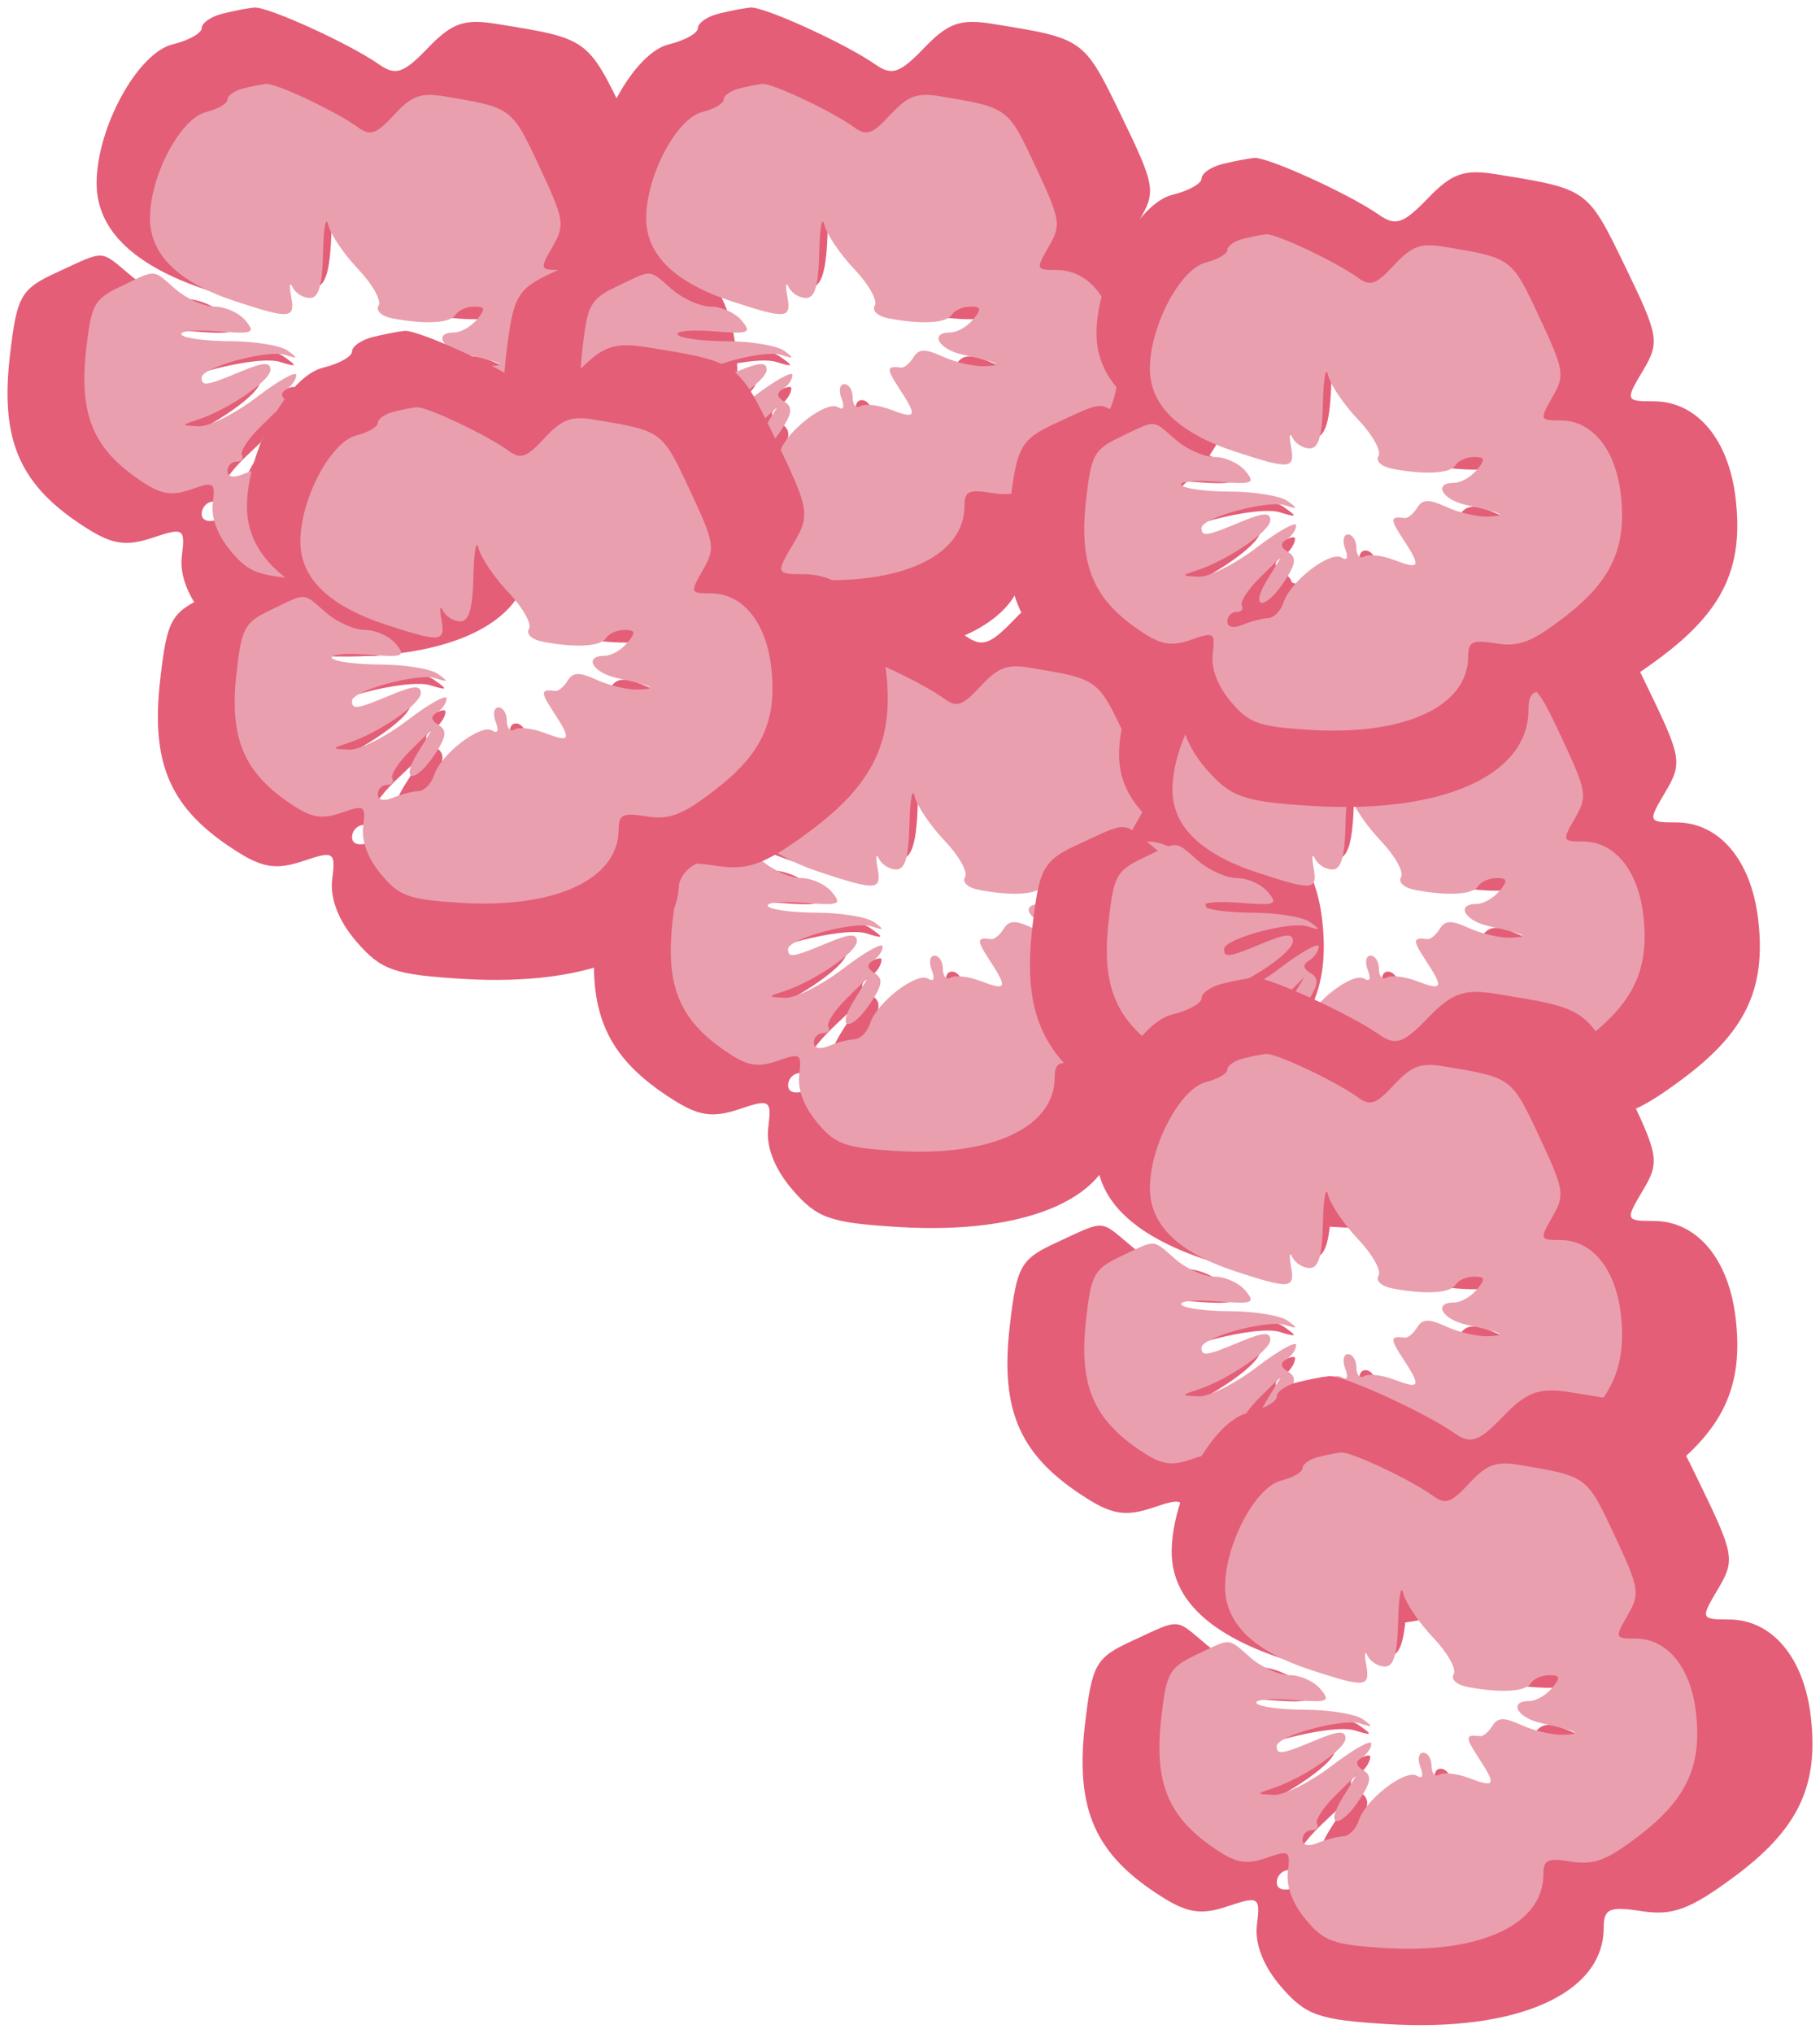
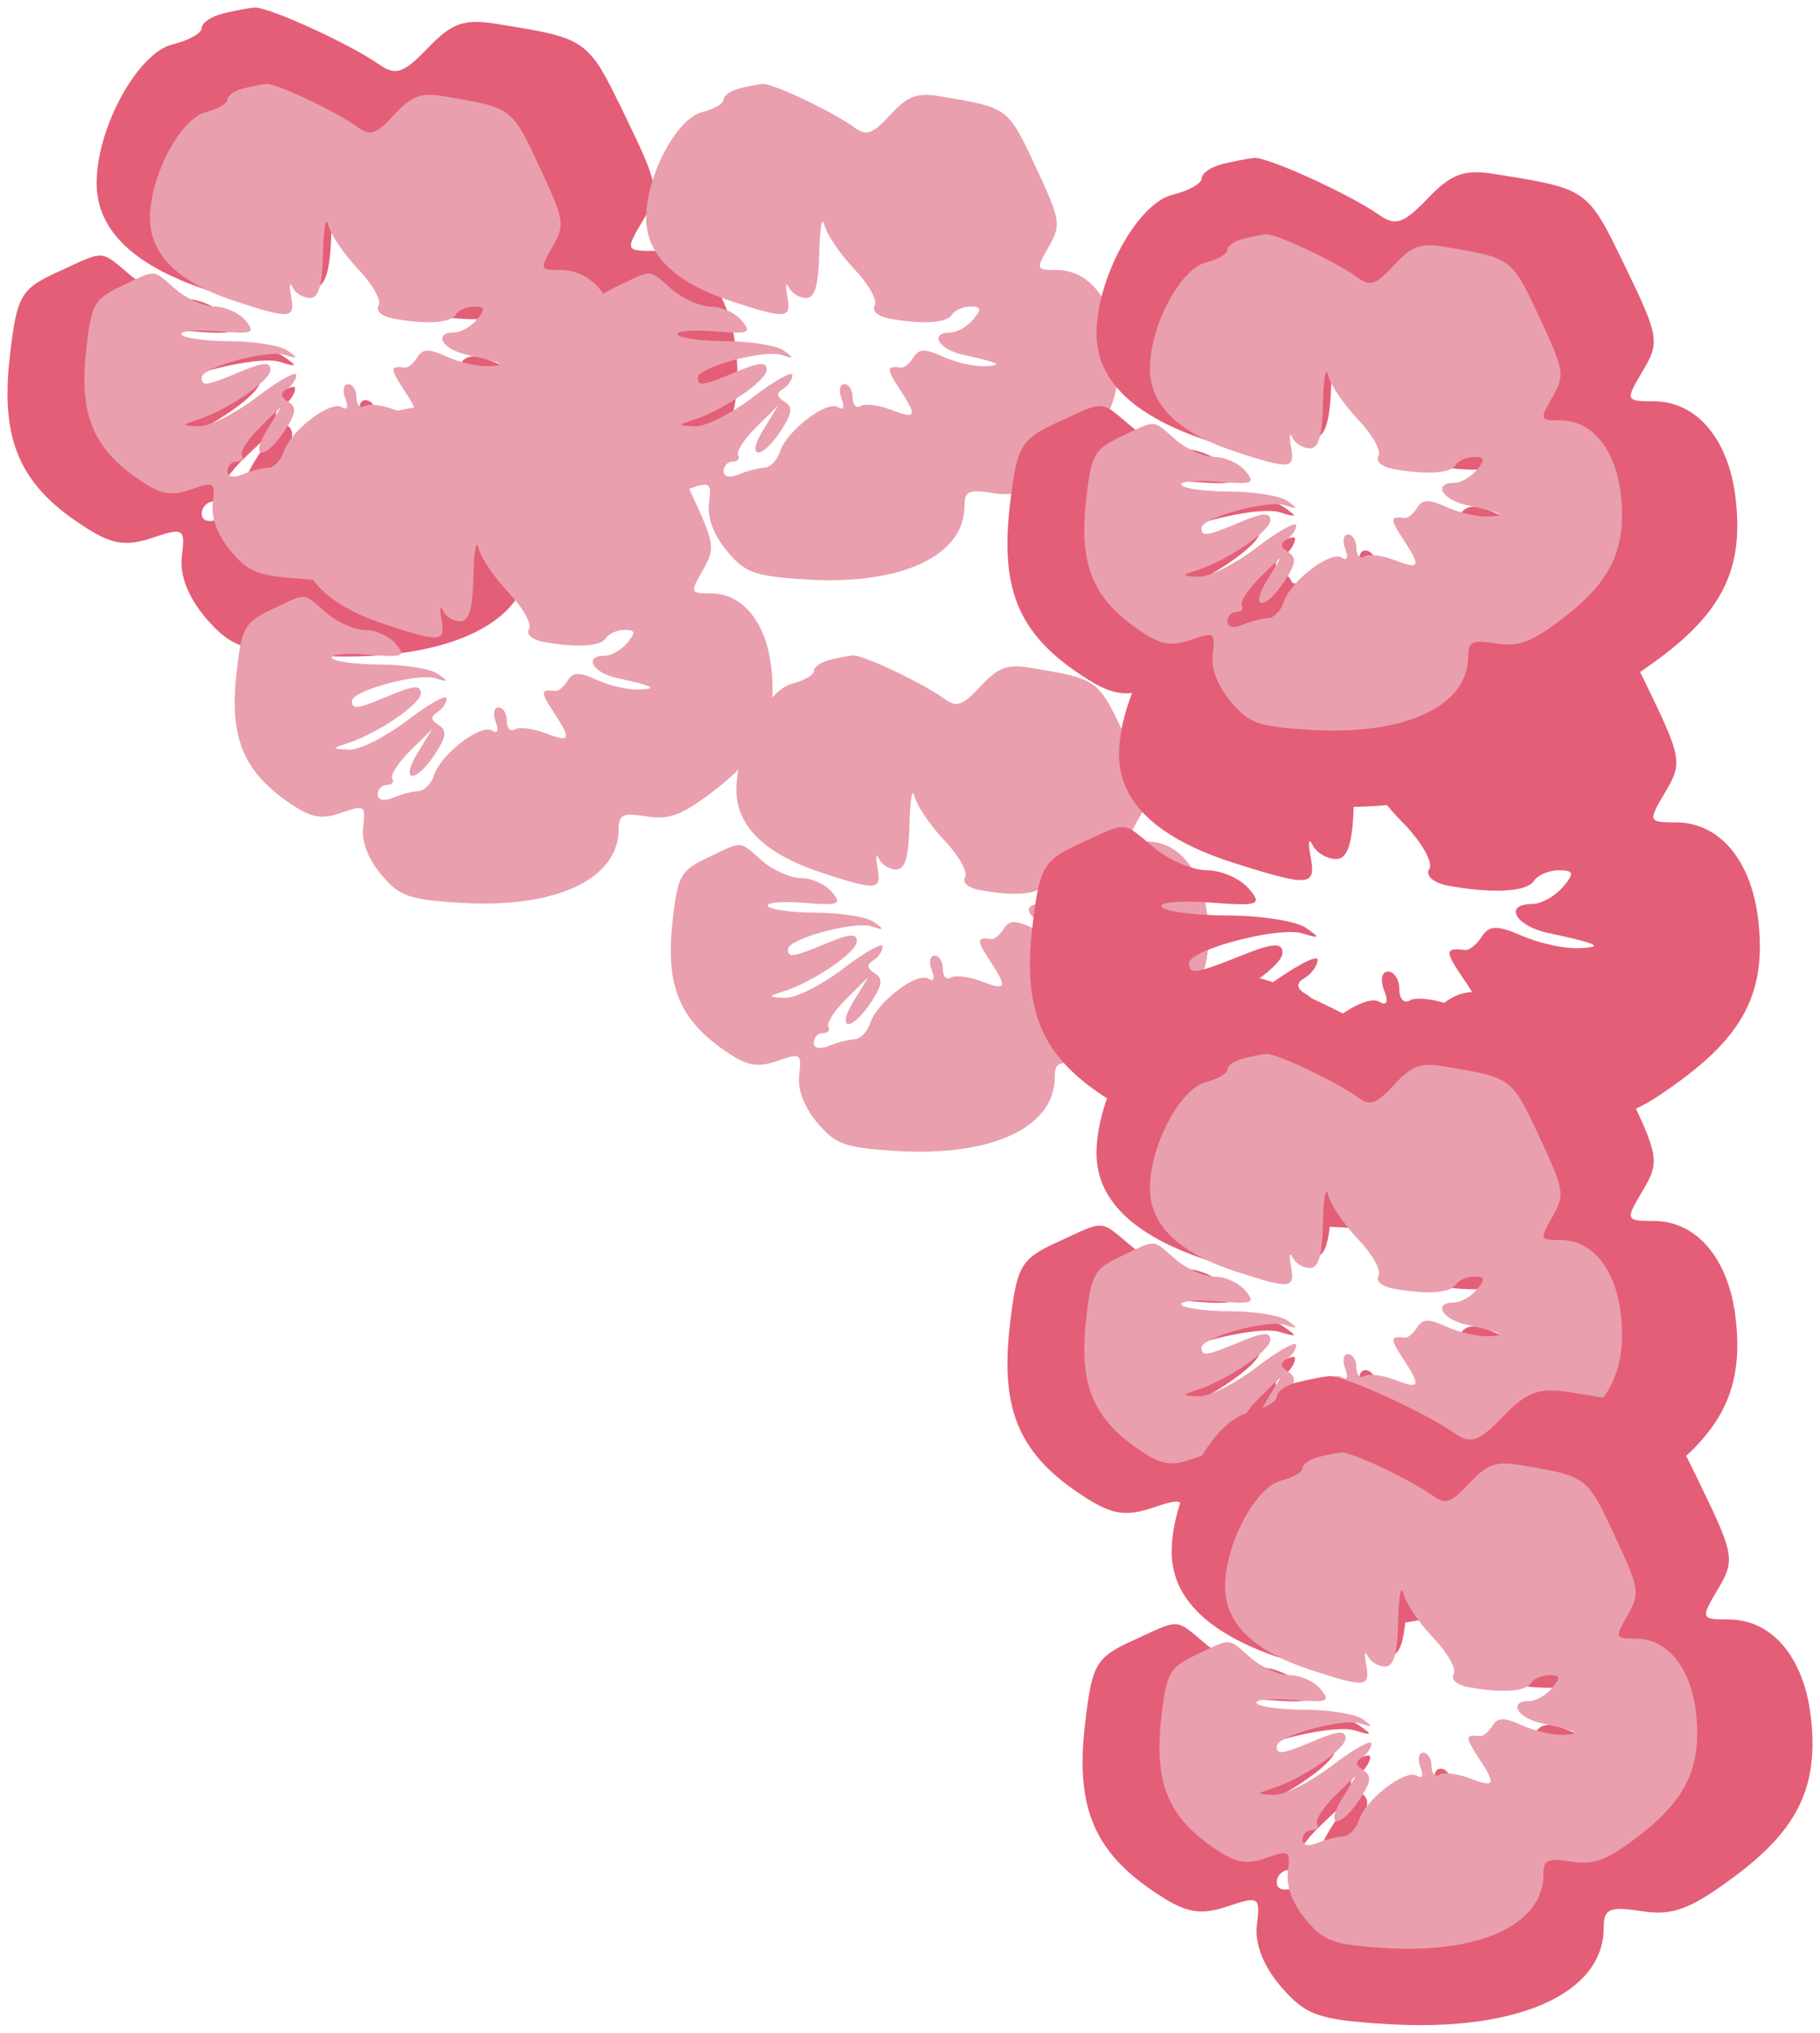
<svg xmlns="http://www.w3.org/2000/svg" viewBox="5988 5290 242.084 270.314" data-guides="{&quot;vertical&quot;:[],&quot;horizontal&quot;:[]}">
-   <path fill="#E45E77" stroke="none" fill-opacity="1" stroke-width="1" stroke-opacity="1" font-size-adjust="none" id="tSvgc15e9a583" title="Path 2" d="M 6092.828 5369.74 C 6092.828 5369.066 6094.05 5368.206 6095.546 5367.829C 6097.041 5367.453 6098.962 5367.082 6099.817 5367.004C 6101.587 5366.844 6112.482 5371.803 6116.422 5374.565C 6118.629 5376.11 6119.674 5375.758 6122.929 5372.369C 6126.107 5369.064 6127.74 5368.483 6131.949 5369.162C 6144.225 5371.139 6144.139 5371.079 6149.114 5381.329C 6153.669 5390.716 6153.801 5391.48 6151.519 5395.313C 6149.171 5399.258 6149.211 5399.369 6152.954 5399.369C 6158.693 5399.369 6162.94 5404.396 6163.861 5412.279C 6164.945 5421.553 6162.169 5427.317 6153.552 5433.67C 6147.758 5437.944 6145.455 5438.79 6141.361 5438.155C 6137.076 5437.488 6136.313 5437.822 6136.313 5440.37C 6136.313 5449.127 6124.836 5454.235 6107.538 5453.176C 6098.388 5452.616 6096.698 5452.023 6093.416 5448.23C 6091.051 5445.496 6089.869 5442.48 6090.186 5439.979C 6090.655 5436.257 6090.439 5436.12 6086.292 5437.514C 6082.848 5438.671 6080.99 5438.417 6077.659 5436.326C 6068.648 5430.672 6065.98 5424.695 6067.33 5413.191C 6068.255 5405.296 6068.749 5404.436 6073.644 5402.185C 6080.133 5399.201 6079.22 5399.15 6083.509 5402.738C 6085.479 5404.385 6088.645 5405.733 6090.546 5405.733C 6092.446 5405.733 6094.938 5406.823 6096.086 5408.156C 6097.965 5410.339 6097.462 5410.525 6090.989 5410.028C 6087.038 5409.725 6084.131 5409.983 6084.525 5410.6C 6084.921 5411.217 6088.874 5411.734 6093.308 5411.746C 6097.742 5411.759 6102.418 5412.496 6103.699 5413.385C 6105.647 5414.736 6105.571 5414.858 6103.23 5414.128C 6100.124 5413.159 6088.169 5416.294 6088.169 5418.077C 6088.169 5419.651 6089.049 5419.522 6095.207 5417.041C 6099.296 5415.394 6100.593 5415.316 6100.593 5416.717C 6100.593 5418.621 6092.888 5423.702 6087.392 5425.426C 6084.437 5426.353 6084.449 5426.407 6087.661 5426.549C 6089.518 5426.631 6094.235 5424.344 6098.144 5421.468C 6102.054 5418.589 6105.252 5416.866 6105.252 5417.635C 6105.252 5418.404 6104.479 5419.495 6103.533 5420.058C 6102.32 5420.782 6102.398 5421.43 6103.799 5422.266C 6105.364 5423.197 6105.227 5424.267 6103.152 5427.32C 6099.615 5432.525 6096.712 5432.295 6100.04 5427.073C 6100.915 5425.7 6101.79 5424.328 6102.665 5422.955C 6101.351 5424.203 6100.037 5425.451 6098.723 5426.699C 6096.555 5428.758 6095.081 5430.949 6095.449 5431.566C 6095.816 5432.183 6095.376 5432.689 6094.472 5432.689C 6093.569 5432.689 6092.828 5433.434 6092.828 5434.346C 6092.828 5435.341 6093.915 5435.57 6095.546 5434.917C 6097.041 5434.32 6099.127 5433.797 6100.183 5433.758C 6101.238 5433.719 6102.502 5432.469 6102.993 5430.98C 6104.184 5427.357 6111.415 5421.999 6113.463 5423.221C 6114.479 5423.826 6114.723 5423.25 6114.106 5421.703C 6113.561 5420.333 6113.792 5419.211 6114.619 5419.211C 6115.446 5419.211 6116.124 5420.262 6116.124 5421.546C 6116.124 5422.829 6116.763 5423.498 6117.546 5423.033C 6118.329 5422.565 6120.775 5422.847 6122.982 5423.656C 6127.672 5425.375 6127.869 5424.885 6124.487 5419.907C 6122.162 5416.485 6122.215 5416 6124.88 5416.343C 6125.425 5416.413 6126.423 5415.609 6127.099 5414.557C 6128.068 5413.044 6129.179 5413.017 6132.392 5414.429C 6134.63 5415.412 6137.998 5416.162 6139.881 5416.097C 6143.561 5415.97 6142.647 5415.501 6135.925 5414.071C 6131.555 5413.143 6129.938 5410.226 6133.794 5410.226C 6134.97 5410.226 6136.802 5409.215 6137.866 5407.979C 6139.444 5406.145 6139.354 5405.733 6137.371 5405.733C 6136.037 5405.733 6134.54 5406.364 6134.044 5407.135C 6133.097 5408.613 6128.602 5408.872 6122.66 5407.791C 6120.66 5407.427 6119.547 5406.45 6120.118 5405.559C 6120.676 5404.689 6119.023 5401.845 6116.447 5399.24C 6113.869 5396.634 6111.426 5393.154 6111.016 5391.506C 6110.607 5389.859 6110.191 5392.049 6110.092 5396.373C 6109.961 5402.076 6109.307 5404.236 6107.711 5404.236C 6106.501 5404.236 6105.095 5403.394 6104.587 5402.364C 6104.08 5401.335 6103.957 5402.009 6104.313 5403.861C 6105.086 5407.875 6104.25 5407.955 6094.337 5404.829C 6084.024 5401.576 6078.85 5396.743 6078.85 5390.362C 6078.85 5382.992 6084.312 5373.025 6088.97 5371.899C 6091.091 5371.386 6092.828 5370.414 6092.828 5369.74Z" />
  <path fill="#E99FAE" stroke="none" fill-opacity="1" stroke-width="1" stroke-opacity="1" font-size-adjust="none" id="tSvg749e98650a" title="Path 3" d="M 6096.25 5379.251 C 6096.25 5378.735 6097.151 5378.078 6098.253 5377.789C 6099.355 5377.502 6100.771 5377.218 6101.4 5377.158C 6102.705 5377.036 6110.732 5380.829 6113.635 5382.94C 6115.262 5384.122 6116.032 5383.853 6118.43 5381.261C 6120.772 5378.734 6121.975 5378.29 6125.077 5378.809C 6134.122 5380.32 6134.059 5380.274 6137.724 5388.113C 6141.081 5395.291 6141.178 5395.875 6139.497 5398.807C 6137.766 5401.823 6137.796 5401.908 6140.554 5401.908C 6144.782 5401.908 6147.912 5405.752 6148.591 5411.78C 6149.39 5418.872 6147.344 5423.28 6140.995 5428.138C 6136.725 5431.406 6135.028 5432.053 6132.011 5431.568C 6128.854 5431.058 6128.292 5431.314 6128.292 5433.262C 6128.292 5439.959 6119.836 5443.865 6107.09 5443.055C 6100.347 5442.627 6099.102 5442.173 6096.684 5439.273C 6094.941 5437.182 6094.07 5434.875 6094.304 5432.963C 6094.649 5430.117 6094.49 5430.012 6091.435 5431.078C 6088.897 5431.963 6087.528 5431.768 6085.074 5430.17C 6078.434 5425.845 6076.468 5421.275 6077.462 5412.478C 6078.144 5406.44 6078.508 5405.783 6082.115 5404.062C 6086.896 5401.78 6086.224 5401.741 6089.384 5404.485C 6090.835 5405.744 6093.169 5406.775 6094.569 5406.775C 6095.969 5406.775 6097.806 5407.609 6098.651 5408.628C 6100.036 5410.297 6099.665 5410.439 6094.895 5410.059C 6091.984 5409.828 6089.842 5410.025 6090.133 5410.497C 6090.424 5410.968 6093.337 5411.364 6096.604 5411.373C 6099.871 5411.383 6103.317 5411.946 6104.261 5412.627C 6105.696 5413.66 6105.64 5413.752 6103.915 5413.195C 6101.627 5412.454 6092.817 5414.851 6092.817 5416.215C 6092.817 5417.418 6093.466 5417.32 6098.004 5415.422C 6101.017 5414.162 6101.972 5414.103 6101.972 5415.175C 6101.972 5416.63 6096.295 5420.516 6092.245 5421.834C 6090.067 5422.543 6090.077 5422.584 6092.443 5422.693C 6093.812 5422.756 6097.287 5421.007 6100.168 5418.807C 6103.049 5416.606 6105.405 5415.288 6105.405 5415.877C 6105.405 5416.464 6104.835 5417.299 6104.138 5417.73C 6103.245 5418.283 6103.302 5418.779 6104.334 5419.418C 6105.488 5420.13 6105.387 5420.948 6103.858 5423.283C 6101.251 5427.263 6099.112 5427.087 6101.565 5423.094C 6102.21 5422.044 6102.854 5420.994 6103.499 5419.944C 6102.531 5420.898 6101.562 5421.853 6100.594 5422.807C 6098.997 5424.382 6097.911 5426.057 6098.182 5426.529C 6098.452 5427.001 6098.128 5427.388 6097.462 5427.388C 6096.796 5427.388 6096.25 5427.958 6096.25 5428.656C 6096.25 5429.416 6097.051 5429.591 6098.253 5429.092C 6099.355 5428.635 6100.892 5428.235 6101.67 5428.206C 6102.447 5428.176 6103.379 5427.22 6103.74 5426.081C 6104.618 5423.311 6109.946 5419.214 6111.455 5420.148C 6112.204 5420.611 6112.384 5420.17 6111.929 5418.987C 6111.528 5417.939 6111.698 5417.081 6112.307 5417.081C 6112.917 5417.081 6113.416 5417.885 6113.416 5418.867C 6113.416 5419.848 6113.887 5420.36 6114.464 5420.004C 6115.041 5419.647 6116.843 5419.862 6118.469 5420.48C 6121.925 5421.795 6122.07 5421.42 6119.578 5417.614C 6117.865 5414.997 6117.904 5414.626 6119.868 5414.888C 6120.269 5414.942 6121.005 5414.327 6121.503 5413.522C 6122.217 5412.366 6123.035 5412.345 6125.403 5413.425C 6127.052 5414.176 6129.534 5414.75 6130.921 5414.701C 6133.633 5414.603 6132.959 5414.245 6128.006 5413.151C 6124.786 5412.441 6123.595 5410.21 6126.436 5410.21C 6127.302 5410.21 6128.653 5409.437 6129.437 5408.493C 6130.599 5407.09 6130.533 5406.775 6129.072 5406.775C 6128.089 5406.775 6126.985 5407.257 6126.62 5407.847C 6125.922 5408.977 6122.611 5409.175 6118.232 5408.348C 6116.758 5408.07 6115.938 5407.323 6116.359 5406.642C 6116.77 5405.977 6115.552 5403.802 6113.654 5401.809C 6111.754 5399.817 6109.954 5397.155 6109.652 5395.896C 6109.351 5394.636 6109.044 5396.31 6108.971 5399.618C 6108.875 5403.978 6108.393 5405.63 6107.217 5405.63C 6106.325 5405.63 6105.29 5404.986 6104.915 5404.198C 6104.541 5403.411 6104.451 5403.927 6104.713 5405.343C 6105.283 5408.412 6104.667 5408.474 6097.363 5406.083C 6089.763 5403.596 6085.951 5399.9 6085.951 5395.021C 6085.951 5389.384 6089.976 5381.763 6093.408 5380.902C 6094.971 5380.509 6096.25 5379.766 6096.25 5379.251Z" />
  <path fill="#E45E77" stroke="none" fill-opacity="1" stroke-width="1" stroke-opacity="1" font-size-adjust="none" id="tSvg1056a118a17" title="Path 4" d="M 6150.828 5369.74 C 6150.828 5369.066 6152.05 5368.206 6153.546 5367.829C 6155.041 5367.453 6156.962 5367.082 6157.817 5367.004C 6159.587 5366.844 6170.482 5371.803 6174.422 5374.565C 6176.629 5376.11 6177.674 5375.758 6180.929 5372.369C 6184.107 5369.064 6185.74 5368.483 6189.949 5369.162C 6202.225 5371.139 6202.139 5371.079 6207.114 5381.329C 6211.669 5390.716 6211.801 5391.48 6209.519 5395.313C 6207.171 5399.258 6207.211 5399.369 6210.954 5399.369C 6216.693 5399.369 6220.94 5404.396 6221.861 5412.279C 6222.945 5421.553 6220.169 5427.317 6211.552 5433.67C 6205.758 5437.944 6203.455 5438.79 6199.361 5438.155C 6195.076 5437.488 6194.313 5437.822 6194.313 5440.37C 6194.313 5449.127 6182.836 5454.235 6165.538 5453.176C 6156.388 5452.616 6154.698 5452.023 6151.416 5448.23C 6149.051 5445.496 6147.869 5442.48 6148.186 5439.979C 6148.655 5436.257 6148.439 5436.12 6144.293 5437.514C 6140.848 5438.671 6138.99 5438.417 6135.659 5436.326C 6126.648 5430.672 6123.98 5424.695 6125.33 5413.191C 6126.255 5405.296 6126.749 5404.436 6131.644 5402.185C 6138.133 5399.201 6137.22 5399.15 6141.509 5402.738C 6143.479 5404.385 6146.645 5405.733 6148.546 5405.733C 6150.446 5405.733 6152.938 5406.823 6154.086 5408.156C 6155.965 5410.339 6155.462 5410.525 6148.989 5410.028C 6145.038 5409.725 6142.131 5409.983 6142.525 5410.6C 6142.921 5411.217 6146.874 5411.734 6151.308 5411.746C 6155.742 5411.759 6160.418 5412.496 6161.699 5413.385C 6163.647 5414.736 6163.571 5414.858 6161.23 5414.128C 6158.124 5413.159 6146.169 5416.294 6146.169 5418.077C 6146.169 5419.651 6147.049 5419.522 6153.207 5417.041C 6157.296 5415.394 6158.593 5415.316 6158.593 5416.717C 6158.593 5418.621 6150.888 5423.702 6145.392 5425.426C 6142.437 5426.353 6142.449 5426.407 6145.661 5426.549C 6147.518 5426.631 6152.235 5424.344 6156.144 5421.468C 6160.054 5418.589 6163.252 5416.866 6163.252 5417.635C 6163.252 5418.404 6162.479 5419.495 6161.533 5420.058C 6160.32 5420.782 6160.398 5421.43 6161.799 5422.266C 6163.364 5423.197 6163.227 5424.267 6161.152 5427.32C 6157.615 5432.525 6154.712 5432.295 6158.04 5427.073C 6158.915 5425.7 6159.79 5424.328 6160.665 5422.955C 6159.351 5424.203 6158.037 5425.451 6156.723 5426.699C 6154.555 5428.758 6153.081 5430.949 6153.449 5431.566C 6153.816 5432.183 6153.376 5432.689 6152.472 5432.689C 6151.569 5432.689 6150.828 5433.434 6150.828 5434.346C 6150.828 5435.341 6151.915 5435.57 6153.546 5434.917C 6155.041 5434.32 6157.127 5433.797 6158.183 5433.758C 6159.238 5433.719 6160.502 5432.469 6160.993 5430.98C 6162.184 5427.357 6169.415 5421.999 6171.463 5423.221C 6172.479 5423.826 6172.723 5423.25 6172.106 5421.703C 6171.561 5420.333 6171.792 5419.211 6172.619 5419.211C 6173.446 5419.211 6174.124 5420.262 6174.124 5421.546C 6174.124 5422.829 6174.763 5423.498 6175.546 5423.033C 6176.329 5422.565 6178.775 5422.847 6180.982 5423.656C 6185.672 5425.375 6185.869 5424.885 6182.487 5419.907C 6180.162 5416.485 6180.215 5416 6182.88 5416.343C 6183.425 5416.413 6184.423 5415.609 6185.099 5414.557C 6186.068 5413.044 6187.179 5413.017 6190.392 5414.429C 6192.63 5415.412 6195.998 5416.162 6197.881 5416.097C 6201.561 5415.97 6200.647 5415.501 6193.925 5414.071C 6189.555 5413.143 6187.938 5410.226 6191.794 5410.226C 6192.97 5410.226 6194.802 5409.215 6195.866 5407.979C 6197.444 5406.145 6197.354 5405.733 6195.371 5405.733C 6194.037 5405.733 6192.54 5406.364 6192.044 5407.135C 6191.097 5408.613 6186.602 5408.872 6180.66 5407.791C 6178.66 5407.427 6177.547 5406.45 6178.118 5405.559C 6178.676 5404.689 6177.023 5401.845 6174.447 5399.24C 6171.869 5396.634 6169.426 5393.154 6169.016 5391.506C 6168.607 5389.859 6168.191 5392.049 6168.092 5396.373C 6167.961 5402.076 6167.307 5404.236 6165.711 5404.236C 6164.501 5404.236 6163.095 5403.394 6162.587 5402.364C 6162.08 5401.335 6161.957 5402.009 6162.313 5403.861C 6163.086 5407.875 6162.25 5407.955 6152.337 5404.829C 6142.024 5401.576 6136.85 5396.743 6136.85 5390.362C 6136.85 5382.992 6142.312 5373.025 6146.97 5371.899C 6149.091 5371.386 6150.828 5370.414 6150.828 5369.74Z" />
-   <path fill="#E99FAE" stroke="none" fill-opacity="1" stroke-width="1" stroke-opacity="1" font-size-adjust="none" id="tSvg1941fc5a2b4" title="Path 5" d="M 6154.25 5379.251 C 6154.25 5378.735 6155.151 5378.078 6156.253 5377.789C 6157.355 5377.502 6158.771 5377.218 6159.4 5377.158C 6160.705 5377.036 6168.732 5380.829 6171.635 5382.94C 6173.262 5384.122 6174.032 5383.853 6176.43 5381.261C 6178.772 5378.734 6179.975 5378.29 6183.077 5378.809C 6192.122 5380.32 6192.059 5380.274 6195.724 5388.113C 6199.08 5395.291 6199.178 5395.875 6197.497 5398.807C 6195.766 5401.823 6195.796 5401.908 6198.554 5401.908C 6202.782 5401.908 6205.912 5405.752 6206.591 5411.78C 6207.39 5418.872 6205.344 5423.28 6198.995 5428.138C 6194.725 5431.406 6193.028 5432.053 6190.011 5431.568C 6186.854 5431.058 6186.292 5431.314 6186.292 5433.262C 6186.292 5439.959 6177.836 5443.865 6165.09 5443.055C 6158.347 5442.627 6157.102 5442.173 6154.684 5439.273C 6152.941 5437.182 6152.07 5434.875 6152.304 5432.963C 6152.649 5430.117 6152.49 5430.012 6149.435 5431.078C 6146.897 5431.963 6145.528 5431.768 6143.073 5430.17C 6136.434 5425.845 6134.468 5421.275 6135.462 5412.478C 6136.144 5406.44 6136.508 5405.783 6140.115 5404.062C 6144.896 5401.78 6144.224 5401.741 6147.384 5404.485C 6148.835 5405.744 6151.169 5406.775 6152.569 5406.775C 6153.969 5406.775 6155.806 5407.609 6156.651 5408.628C 6158.036 5410.297 6157.665 5410.439 6152.895 5410.059C 6149.984 5409.828 6147.842 5410.025 6148.133 5410.497C 6148.424 5410.968 6151.337 5411.364 6154.604 5411.373C 6157.871 5411.383 6161.317 5411.946 6162.261 5412.627C 6163.696 5413.66 6163.64 5413.752 6161.915 5413.195C 6159.627 5412.454 6150.817 5414.851 6150.817 5416.215C 6150.817 5417.418 6151.466 5417.32 6156.003 5415.422C 6159.017 5414.162 6159.972 5414.103 6159.972 5415.175C 6159.972 5416.63 6154.295 5420.516 6150.245 5421.834C 6148.067 5422.543 6148.077 5422.584 6150.443 5422.693C 6151.812 5422.756 6155.287 5421.007 6158.167 5418.807C 6161.049 5416.606 6163.405 5415.288 6163.405 5415.877C 6163.405 5416.464 6162.835 5417.299 6162.138 5417.73C 6161.245 5418.283 6161.302 5418.779 6162.334 5419.418C 6163.488 5420.13 6163.387 5420.948 6161.858 5423.283C 6159.251 5427.263 6157.112 5427.087 6159.565 5423.094C 6160.21 5422.044 6160.854 5420.994 6161.499 5419.944C 6160.531 5420.898 6159.562 5421.853 6158.594 5422.807C 6156.997 5424.382 6155.911 5426.057 6156.182 5426.529C 6156.452 5427.001 6156.128 5427.388 6155.462 5427.388C 6154.796 5427.388 6154.25 5427.958 6154.25 5428.656C 6154.25 5429.416 6155.051 5429.591 6156.253 5429.092C 6157.355 5428.635 6158.892 5428.235 6159.67 5428.206C 6160.447 5428.176 6161.379 5427.22 6161.74 5426.081C 6162.618 5423.311 6167.946 5419.214 6169.455 5420.148C 6170.204 5420.611 6170.383 5420.17 6169.929 5418.987C 6169.527 5417.939 6169.698 5417.081 6170.307 5417.081C 6170.917 5417.081 6171.416 5417.885 6171.416 5418.867C 6171.416 5419.848 6171.887 5420.36 6172.464 5420.004C 6173.041 5419.647 6174.843 5419.862 6176.469 5420.48C 6179.925 5421.795 6180.07 5421.42 6177.578 5417.614C 6175.865 5414.997 6175.904 5414.626 6177.868 5414.888C 6178.269 5414.942 6179.005 5414.327 6179.503 5413.522C 6180.217 5412.366 6181.035 5412.345 6183.403 5413.425C 6185.052 5414.176 6187.534 5414.75 6188.921 5414.701C 6191.633 5414.603 6190.959 5414.245 6186.006 5413.151C 6182.786 5412.441 6181.595 5410.21 6184.436 5410.21C 6185.302 5410.21 6186.653 5409.437 6187.437 5408.493C 6188.599 5407.09 6188.533 5406.775 6187.072 5406.775C 6186.089 5406.775 6184.985 5407.257 6184.62 5407.847C 6183.922 5408.977 6180.611 5409.175 6176.232 5408.348C 6174.758 5408.07 6173.938 5407.323 6174.359 5406.642C 6174.77 5405.977 6173.552 5403.802 6171.654 5401.809C 6169.754 5399.817 6167.954 5397.155 6167.652 5395.896C 6167.351 5394.636 6167.044 5396.31 6166.971 5399.618C 6166.875 5403.978 6166.393 5405.63 6165.217 5405.63C 6164.325 5405.63 6163.29 5404.986 6162.915 5404.198C 6162.541 5403.411 6162.451 5403.927 6162.713 5405.343C 6163.283 5408.412 6162.667 5408.474 6155.363 5406.083C 6147.763 5403.596 6143.951 5399.9 6143.951 5395.021C 6143.951 5389.384 6147.976 5381.763 6151.408 5380.902C 6152.971 5380.509 6154.25 5379.766 6154.25 5379.251Z" />
  <path fill="#E45E77" stroke="none" fill-opacity="1" stroke-width="1" stroke-opacity="1" font-size-adjust="none" id="tSvg175ae03dd40" title="Path 6" d="M 6147.828 5422.74 C 6147.828 5422.066 6149.05 5421.206 6150.546 5420.829C 6152.041 5420.453 6153.962 5420.082 6154.817 5420.004C 6156.587 5419.844 6167.482 5424.803 6171.422 5427.565C 6173.629 5429.11 6174.674 5428.758 6177.929 5425.369C 6181.107 5422.064 6182.74 5421.483 6186.949 5422.162C 6199.225 5424.138 6199.139 5424.079 6204.114 5434.329C 6208.669 5443.716 6208.801 5444.48 6206.519 5448.313C 6204.171 5452.258 6204.211 5452.369 6207.954 5452.369C 6213.693 5452.369 6217.94 5457.396 6218.861 5465.279C 6219.945 5474.553 6217.169 5480.317 6208.552 5486.67C 6202.758 5490.944 6200.455 5491.79 6196.361 5491.155C 6192.076 5490.488 6191.313 5490.822 6191.313 5493.37C 6191.313 5502.127 6179.836 5507.235 6162.538 5506.176C 6153.388 5505.616 6151.698 5505.023 6148.416 5501.23C 6146.051 5498.496 6144.869 5495.48 6145.186 5492.979C 6145.655 5489.257 6145.439 5489.12 6141.293 5490.514C 6137.848 5491.671 6135.99 5491.417 6132.659 5489.326C 6123.648 5483.672 6120.98 5477.695 6122.33 5466.191C 6123.255 5458.296 6123.749 5457.436 6128.644 5455.185C 6135.133 5452.201 6134.22 5452.15 6138.509 5455.738C 6140.479 5457.385 6143.645 5458.733 6145.546 5458.733C 6147.446 5458.733 6149.938 5459.823 6151.086 5461.156C 6152.965 5463.339 6152.462 5463.525 6145.989 5463.028C 6142.038 5462.725 6139.131 5462.983 6139.525 5463.6C 6139.921 5464.217 6143.874 5464.734 6148.308 5464.746C 6152.742 5464.759 6157.418 5465.496 6158.699 5466.385C 6160.647 5467.736 6160.571 5467.858 6158.23 5467.128C 6155.124 5466.159 6143.169 5469.294 6143.169 5471.077C 6143.169 5472.651 6144.049 5472.522 6150.207 5470.041C 6154.296 5468.394 6155.593 5468.316 6155.593 5469.717C 6155.593 5471.621 6147.888 5476.702 6142.392 5478.426C 6139.437 5479.353 6139.449 5479.407 6142.661 5479.549C 6144.518 5479.631 6149.235 5477.344 6153.144 5474.468C 6157.054 5471.589 6160.252 5469.866 6160.252 5470.635C 6160.252 5471.404 6159.479 5472.495 6158.533 5473.058C 6157.32 5473.782 6157.398 5474.43 6158.799 5475.266C 6160.364 5476.197 6160.227 5477.267 6158.152 5480.32C 6154.615 5485.525 6151.712 5485.295 6155.04 5480.073C 6155.915 5478.7 6156.79 5477.328 6157.665 5475.955C 6156.351 5477.203 6155.037 5478.451 6153.723 5479.699C 6151.555 5481.758 6150.081 5483.949 6150.449 5484.566C 6150.816 5485.183 6150.376 5485.689 6149.472 5485.689C 6148.569 5485.689 6147.828 5486.434 6147.828 5487.346C 6147.828 5488.341 6148.915 5488.57 6150.546 5487.917C 6152.041 5487.32 6154.127 5486.797 6155.183 5486.758C 6156.238 5486.719 6157.502 5485.469 6157.993 5483.98C 6159.184 5480.357 6166.415 5474.999 6168.463 5476.221C 6169.479 5476.826 6169.723 5476.25 6169.106 5474.703C 6168.561 5473.333 6168.792 5472.211 6169.619 5472.211C 6170.446 5472.211 6171.124 5473.262 6171.124 5474.546C 6171.124 5475.829 6171.763 5476.498 6172.546 5476.033C 6173.329 5475.565 6175.775 5475.847 6177.982 5476.656C 6182.672 5478.375 6182.869 5477.885 6179.487 5472.907C 6177.162 5469.485 6177.215 5469 6179.88 5469.343C 6180.425 5469.413 6181.423 5468.609 6182.099 5467.557C 6183.068 5466.044 6184.179 5466.017 6187.392 5467.429C 6189.63 5468.412 6192.998 5469.162 6194.881 5469.097C 6198.561 5468.97 6197.647 5468.501 6190.925 5467.071C 6186.555 5466.143 6184.938 5463.226 6188.794 5463.226C 6189.97 5463.226 6191.802 5462.215 6192.866 5460.979C 6194.444 5459.145 6194.354 5458.733 6192.371 5458.733C 6191.037 5458.733 6189.54 5459.364 6189.044 5460.135C 6188.097 5461.613 6183.602 5461.872 6177.66 5460.791C 6175.66 5460.427 6174.547 5459.45 6175.118 5458.559C 6175.676 5457.689 6174.023 5454.845 6171.447 5452.24C 6168.869 5449.634 6166.426 5446.154 6166.016 5444.506C 6165.607 5442.859 6165.191 5445.049 6165.092 5449.373C 6164.961 5455.076 6164.307 5457.236 6162.711 5457.236C 6161.501 5457.236 6160.095 5456.394 6159.587 5455.364C 6159.08 5454.335 6158.957 5455.009 6159.313 5456.861C 6160.086 5460.875 6159.25 5460.955 6149.337 5457.829C 6139.024 5454.576 6133.85 5449.743 6133.85 5443.362C 6133.85 5435.991 6139.312 5426.025 6143.97 5424.899C 6146.091 5424.386 6147.828 5423.414 6147.828 5422.74Z" />
  <path fill="#E99FAE" stroke="none" fill-opacity="1" stroke-width="1" stroke-opacity="1" font-size-adjust="none" id="tSvg125b4115fb9" title="Path 7" d="M 6151.25 5432.251 C 6151.25 5431.735 6152.151 5431.078 6153.253 5430.789C 6154.355 5430.502 6155.771 5430.218 6156.4 5430.158C 6157.705 5430.036 6165.732 5433.829 6168.635 5435.94C 6170.262 5437.122 6171.032 5436.853 6173.43 5434.262C 6175.772 5431.734 6176.975 5431.29 6180.077 5431.809C 6189.122 5433.32 6189.059 5433.274 6192.724 5441.113C 6196.08 5448.291 6196.178 5448.875 6194.497 5451.807C 6192.766 5454.823 6192.796 5454.908 6195.554 5454.908C 6199.782 5454.908 6202.912 5458.752 6203.591 5464.78C 6204.39 5471.872 6202.344 5476.28 6195.995 5481.138C 6191.725 5484.406 6190.028 5485.053 6187.011 5484.568C 6183.854 5484.058 6183.292 5484.314 6183.292 5486.262C 6183.292 5492.959 6174.836 5496.865 6162.09 5496.055C 6155.347 5495.627 6154.102 5495.173 6151.684 5492.273C 6149.941 5490.182 6149.07 5487.875 6149.304 5485.963C 6149.649 5483.117 6149.49 5483.012 6146.435 5484.078C 6143.897 5484.963 6142.528 5484.768 6140.073 5483.17C 6133.434 5478.845 6131.468 5474.275 6132.462 5465.478C 6133.144 5459.44 6133.508 5458.783 6137.115 5457.062C 6141.896 5454.78 6141.224 5454.741 6144.384 5457.485C 6145.835 5458.744 6148.169 5459.775 6149.569 5459.775C 6150.969 5459.775 6152.806 5460.609 6153.651 5461.628C 6155.036 5463.297 6154.665 5463.439 6149.895 5463.059C 6146.984 5462.828 6144.842 5463.025 6145.133 5463.497C 6145.424 5463.968 6148.337 5464.364 6151.604 5464.373C 6154.871 5464.383 6158.317 5464.946 6159.261 5465.627C 6160.696 5466.66 6160.64 5466.752 6158.915 5466.195C 6156.627 5465.454 6147.817 5467.851 6147.817 5469.215C 6147.817 5470.418 6148.466 5470.32 6153.003 5468.422C 6156.017 5467.162 6156.972 5467.103 6156.972 5468.175C 6156.972 5469.63 6151.295 5473.516 6147.245 5474.834C 6145.067 5475.543 6145.077 5475.584 6147.443 5475.693C 6148.812 5475.756 6152.287 5474.007 6155.167 5471.807C 6158.049 5469.606 6160.405 5468.288 6160.405 5468.877C 6160.405 5469.464 6159.835 5470.299 6159.138 5470.73C 6158.245 5471.283 6158.302 5471.779 6159.334 5472.418C 6160.488 5473.13 6160.387 5473.948 6158.858 5476.283C 6156.251 5480.263 6154.112 5480.087 6156.565 5476.094C 6157.21 5475.044 6157.854 5473.994 6158.499 5472.944C 6157.531 5473.898 6156.562 5474.853 6155.594 5475.807C 6153.997 5477.382 6152.911 5479.057 6153.182 5479.529C 6153.452 5480.001 6153.128 5480.388 6152.462 5480.388C 6151.796 5480.388 6151.25 5480.958 6151.25 5481.656C 6151.25 5482.416 6152.051 5482.591 6153.253 5482.092C 6154.355 5481.635 6155.892 5481.235 6156.67 5481.206C 6157.447 5481.176 6158.379 5480.22 6158.74 5479.081C 6159.618 5476.311 6164.946 5472.214 6166.455 5473.148C 6167.204 5473.611 6167.383 5473.17 6166.929 5471.987C 6166.527 5470.939 6166.698 5470.081 6167.307 5470.081C 6167.917 5470.081 6168.416 5470.885 6168.416 5471.867C 6168.416 5472.848 6168.887 5473.36 6169.464 5473.004C 6170.041 5472.647 6171.843 5472.862 6173.469 5473.48C 6176.925 5474.795 6177.07 5474.42 6174.578 5470.614C 6172.865 5467.997 6172.904 5467.626 6174.868 5467.888C 6175.269 5467.942 6176.005 5467.327 6176.503 5466.522C 6177.217 5465.366 6178.035 5465.345 6180.403 5466.425C 6182.052 5467.176 6184.534 5467.75 6185.921 5467.701C 6188.633 5467.603 6187.959 5467.245 6183.006 5466.151C 6179.786 5465.441 6178.595 5463.21 6181.436 5463.21C 6182.302 5463.21 6183.653 5462.437 6184.437 5461.493C 6185.599 5460.09 6185.533 5459.775 6184.072 5459.775C 6183.089 5459.775 6181.985 5460.257 6181.62 5460.847C 6180.922 5461.977 6177.611 5462.175 6173.232 5461.348C 6171.758 5461.07 6170.938 5460.323 6171.359 5459.642C 6171.77 5458.977 6170.552 5456.802 6168.654 5454.809C 6166.754 5452.817 6164.954 5450.155 6164.652 5448.896C 6164.351 5447.636 6164.044 5449.31 6163.971 5452.618C 6163.875 5456.978 6163.393 5458.63 6162.217 5458.63C 6161.325 5458.63 6160.29 5457.986 6159.915 5457.198C 6159.541 5456.411 6159.451 5456.927 6159.713 5458.343C 6160.283 5461.412 6159.667 5461.474 6152.363 5459.083C 6144.763 5456.596 6140.951 5452.9 6140.951 5448.021C 6140.951 5442.384 6144.976 5434.763 6148.408 5433.902C 6149.971 5433.509 6151.25 5432.766 6151.25 5432.251Z" />
  <path fill="#E45E77" stroke="none" fill-opacity="1" stroke-width="1" stroke-opacity="1" font-size-adjust="none" id="tSvg12f0d03a853" title="Path 8" d="M 6157.828 5475.74 C 6157.828 5475.066 6159.05 5474.206 6160.546 5473.829C 6162.041 5473.453 6163.962 5473.082 6164.817 5473.004C 6166.587 5472.844 6177.482 5477.803 6181.422 5480.565C 6183.629 5482.11 6184.674 5481.758 6187.929 5478.369C 6191.107 5475.064 6192.74 5474.483 6196.949 5475.162C 6209.225 5477.138 6209.139 5477.079 6214.114 5487.329C 6218.669 5496.716 6218.801 5497.48 6216.519 5501.313C 6214.171 5505.258 6214.211 5505.369 6217.954 5505.369C 6223.693 5505.369 6227.94 5510.396 6228.861 5518.279C 6229.945 5527.553 6227.169 5533.317 6218.552 5539.67C 6212.758 5543.944 6210.455 5544.79 6206.361 5544.155C 6202.076 5543.488 6201.313 5543.822 6201.313 5546.37C 6201.313 5555.127 6189.836 5560.235 6172.538 5559.176C 6163.388 5558.616 6161.698 5558.023 6158.416 5554.23C 6156.051 5551.496 6154.869 5548.48 6155.186 5545.979C 6155.655 5542.257 6155.439 5542.12 6151.293 5543.514C 6147.848 5544.671 6145.99 5544.417 6142.659 5542.326C 6133.648 5536.672 6130.98 5530.695 6132.33 5519.191C 6133.255 5511.296 6133.749 5510.436 6138.644 5508.185C 6145.133 5505.201 6144.22 5505.15 6148.509 5508.738C 6150.479 5510.385 6153.645 5511.733 6155.546 5511.733C 6157.446 5511.733 6159.938 5512.823 6161.086 5514.156C 6162.965 5516.339 6162.462 5516.525 6155.989 5516.028C 6152.038 5515.725 6149.131 5515.983 6149.525 5516.6C 6149.921 5517.217 6153.874 5517.734 6158.308 5517.746C 6162.742 5517.759 6167.418 5518.496 6168.699 5519.385C 6170.647 5520.736 6170.571 5520.858 6168.23 5520.128C 6165.124 5519.159 6153.169 5522.294 6153.169 5524.077C 6153.169 5525.651 6154.049 5525.522 6160.207 5523.041C 6164.296 5521.394 6165.593 5521.316 6165.593 5522.717C 6165.593 5524.621 6157.888 5529.702 6152.392 5531.426C 6149.437 5532.353 6149.449 5532.407 6152.661 5532.549C 6154.518 5532.631 6159.235 5530.344 6163.144 5527.468C 6167.054 5524.589 6170.252 5522.866 6170.252 5523.635C 6170.252 5524.404 6169.479 5525.495 6168.533 5526.058C 6167.32 5526.782 6167.398 5527.43 6168.799 5528.266C 6170.364 5529.197 6170.227 5530.267 6168.152 5533.32C 6164.615 5538.525 6161.712 5538.295 6165.04 5533.073C 6165.915 5531.7 6166.79 5530.328 6167.665 5528.955C 6166.351 5530.203 6165.037 5531.451 6163.723 5532.699C 6161.555 5534.758 6160.081 5536.949 6160.449 5537.566C 6160.816 5538.183 6160.376 5538.689 6159.472 5538.689C 6158.569 5538.689 6157.828 5539.434 6157.828 5540.346C 6157.828 5541.341 6158.915 5541.57 6160.546 5540.917C 6162.041 5540.32 6164.127 5539.797 6165.183 5539.758C 6166.238 5539.719 6167.502 5538.469 6167.993 5536.98C 6169.184 5533.357 6176.415 5527.999 6178.463 5529.221C 6179.479 5529.826 6179.723 5529.25 6179.106 5527.703C 6178.561 5526.333 6178.792 5525.211 6179.619 5525.211C 6180.446 5525.211 6181.124 5526.262 6181.124 5527.546C 6181.124 5528.829 6181.763 5529.498 6182.546 5529.033C 6183.329 5528.565 6185.775 5528.847 6187.982 5529.656C 6192.672 5531.375 6192.869 5530.885 6189.487 5525.907C 6187.162 5522.485 6187.215 5522 6189.88 5522.343C 6190.425 5522.413 6191.423 5521.609 6192.099 5520.557C 6193.068 5519.044 6194.179 5519.017 6197.392 5520.429C 6199.63 5521.412 6202.998 5522.162 6204.881 5522.097C 6208.561 5521.97 6207.647 5521.501 6200.925 5520.071C 6196.555 5519.143 6194.938 5516.226 6198.794 5516.226C 6199.97 5516.226 6201.802 5515.215 6202.866 5513.979C 6204.444 5512.145 6204.354 5511.733 6202.371 5511.733C 6201.037 5511.733 6199.54 5512.364 6199.044 5513.135C 6198.097 5514.613 6193.602 5514.872 6187.66 5513.791C 6185.66 5513.427 6184.547 5512.45 6185.118 5511.559C 6185.676 5510.689 6184.023 5507.845 6181.447 5505.24C 6178.869 5502.634 6176.426 5499.154 6176.016 5497.506C 6175.607 5495.859 6175.191 5498.049 6175.092 5502.373C 6174.961 5508.076 6174.307 5510.236 6172.711 5510.236C 6171.501 5510.236 6170.095 5509.394 6169.587 5508.364C 6169.08 5507.335 6168.957 5508.009 6169.313 5509.861C 6170.086 5513.875 6169.25 5513.955 6159.337 5510.829C 6149.024 5507.576 6143.85 5502.743 6143.85 5496.362C 6143.85 5488.991 6149.312 5479.025 6153.97 5477.899C 6156.091 5477.386 6157.828 5476.414 6157.828 5475.74Z" />
  <path fill="#E99FAE" stroke="none" fill-opacity="1" stroke-width="1" stroke-opacity="1" font-size-adjust="none" id="tSvg1695c969c0" title="Path 9" d="M 6161.25 5485.251 C 6161.25 5484.735 6162.151 5484.078 6163.253 5483.789C 6164.355 5483.502 6165.771 5483.218 6166.4 5483.158C 6167.705 5483.036 6175.732 5486.829 6178.635 5488.94C 6180.262 5490.122 6181.032 5489.853 6183.43 5487.262C 6185.772 5484.734 6186.975 5484.29 6190.077 5484.809C 6199.122 5486.32 6199.059 5486.274 6202.724 5494.113C 6206.08 5501.291 6206.178 5501.875 6204.497 5504.807C 6202.766 5507.823 6202.796 5507.908 6205.554 5507.908C 6209.782 5507.908 6212.912 5511.752 6213.591 5517.78C 6214.39 5524.872 6212.344 5529.28 6205.995 5534.138C 6201.725 5537.406 6200.028 5538.053 6197.011 5537.568C 6193.854 5537.058 6193.292 5537.314 6193.292 5539.262C 6193.292 5545.959 6184.836 5549.865 6172.09 5549.055C 6165.347 5548.627 6164.102 5548.173 6161.684 5545.273C 6159.941 5543.182 6159.07 5540.875 6159.304 5538.963C 6159.649 5536.117 6159.49 5536.012 6156.435 5537.078C 6153.897 5537.963 6152.528 5537.768 6150.073 5536.17C 6143.434 5531.845 6141.468 5527.275 6142.462 5518.478C 6143.144 5512.44 6143.508 5511.783 6147.115 5510.062C 6151.896 5507.78 6151.224 5507.741 6154.384 5510.485C 6155.835 5511.744 6158.169 5512.775 6159.569 5512.775C 6160.969 5512.775 6162.806 5513.609 6163.651 5514.628C 6165.036 5516.297 6164.665 5516.439 6159.895 5516.059C 6156.984 5515.828 6154.842 5516.025 6155.133 5516.497C 6155.424 5516.968 6158.337 5517.364 6161.604 5517.373C 6164.871 5517.383 6168.317 5517.946 6169.261 5518.627C 6170.696 5519.66 6170.64 5519.752 6168.915 5519.195C 6166.627 5518.454 6157.817 5520.851 6157.817 5522.215C 6157.817 5523.418 6158.466 5523.32 6163.003 5521.422C 6166.017 5520.162 6166.972 5520.103 6166.972 5521.175C 6166.972 5522.63 6161.295 5526.516 6157.245 5527.834C 6155.067 5528.543 6155.077 5528.584 6157.443 5528.693C 6158.812 5528.756 6162.287 5527.007 6165.167 5524.807C 6168.049 5522.606 6170.405 5521.288 6170.405 5521.877C 6170.405 5522.464 6169.835 5523.299 6169.138 5523.73C 6168.245 5524.283 6168.302 5524.779 6169.334 5525.418C 6170.488 5526.13 6170.387 5526.948 6168.858 5529.283C 6166.251 5533.263 6164.112 5533.087 6166.565 5529.094C 6167.21 5528.044 6167.854 5526.994 6168.499 5525.944C 6167.531 5526.898 6166.562 5527.853 6165.594 5528.807C 6163.997 5530.382 6162.911 5532.057 6163.182 5532.529C 6163.452 5533.001 6163.128 5533.388 6162.462 5533.388C 6161.796 5533.388 6161.25 5533.958 6161.25 5534.656C 6161.25 5535.416 6162.051 5535.591 6163.253 5535.092C 6164.355 5534.635 6165.892 5534.235 6166.67 5534.206C 6167.447 5534.176 6168.379 5533.22 6168.74 5532.081C 6169.618 5529.311 6174.946 5525.214 6176.455 5526.148C 6177.204 5526.611 6177.383 5526.17 6176.929 5524.987C 6176.527 5523.939 6176.698 5523.081 6177.307 5523.081C 6177.917 5523.081 6178.416 5523.885 6178.416 5524.867C 6178.416 5525.848 6178.887 5526.36 6179.464 5526.004C 6180.041 5525.647 6181.843 5525.862 6183.469 5526.48C 6186.925 5527.795 6187.07 5527.42 6184.578 5523.614C 6182.865 5520.997 6182.904 5520.626 6184.868 5520.888C 6185.269 5520.942 6186.005 5520.327 6186.503 5519.522C 6187.217 5518.366 6188.035 5518.345 6190.403 5519.425C 6192.052 5520.176 6194.534 5520.75 6195.921 5520.701C 6198.633 5520.603 6197.959 5520.245 6193.006 5519.151C 6189.786 5518.441 6188.595 5516.21 6191.436 5516.21C 6192.302 5516.21 6193.653 5515.437 6194.437 5514.493C 6195.599 5513.09 6195.533 5512.775 6194.072 5512.775C 6193.089 5512.775 6191.985 5513.257 6191.62 5513.847C 6190.922 5514.977 6187.611 5515.175 6183.232 5514.348C 6181.758 5514.07 6180.938 5513.323 6181.359 5512.642C 6181.77 5511.977 6180.552 5509.802 6178.654 5507.809C 6176.754 5505.817 6174.954 5503.155 6174.652 5501.896C 6174.351 5500.636 6174.044 5502.31 6173.971 5505.618C 6173.875 5509.978 6173.393 5511.63 6172.217 5511.63C 6171.325 5511.63 6170.29 5510.986 6169.915 5510.198C 6169.541 5509.411 6169.451 5509.927 6169.713 5511.343C 6170.283 5514.412 6169.667 5514.474 6162.363 5512.083C 6154.763 5509.596 6150.951 5505.9 6150.951 5501.021C 6150.951 5495.384 6154.976 5487.763 6158.408 5486.902C 6159.971 5486.509 6161.25 5485.766 6161.25 5485.251Z" />
  <path fill="#E45E77" stroke="none" fill-opacity="1" stroke-width="1" stroke-opacity="1" font-size-adjust="none" id="tSvg69efc4c668" title="Path 10" d="M 6014.828 5293.74 C 6014.828 5293.066 6016.05 5292.206 6017.546 5291.829C 6019.041 5291.453 6020.962 5291.082 6021.816 5291.004C 6023.587 5290.844 6034.482 5295.803 6038.422 5298.565C 6040.629 5300.11 6041.674 5299.758 6044.929 5296.369C 6048.107 5293.064 6049.74 5292.483 6053.949 5293.162C 6066.225 5295.138 6066.139 5295.079 6071.114 5305.329C 6075.669 5314.716 6075.801 5315.48 6073.519 5319.313C 6071.171 5323.258 6071.211 5323.368 6074.954 5323.368C 6080.693 5323.368 6084.94 5328.396 6085.861 5336.279C 6086.945 5345.553 6084.168 5351.317 6075.552 5357.67C 6069.758 5361.944 6067.454 5362.79 6063.361 5362.155C 6059.076 5361.488 6058.313 5361.822 6058.313 5364.37C 6058.313 5373.127 6046.836 5378.235 6029.538 5377.176C 6020.388 5376.616 6018.698 5376.023 6015.416 5372.23C 6013.051 5369.496 6011.869 5366.48 6012.186 5363.979C 6012.655 5360.257 6012.439 5360.12 6008.292 5361.514C 6004.848 5362.671 6002.99 5362.417 5999.659 5360.326C 5990.648 5354.672 5987.98 5348.695 5989.33 5337.191C 5990.255 5329.296 5990.749 5328.436 5995.644 5326.185C 6002.133 5323.201 6001.22 5323.15 6005.509 5326.738C 6007.479 5328.385 6010.645 5329.733 6012.546 5329.733C 6014.446 5329.733 6016.938 5330.823 6018.086 5332.156C 6019.965 5334.34 6019.462 5334.525 6012.989 5334.028C 6009.038 5333.725 6006.131 5333.983 6006.525 5334.6C 6006.921 5335.217 6010.874 5335.734 6015.308 5335.746C 6019.742 5335.759 6024.418 5336.496 6025.699 5337.386C 6027.647 5338.736 6027.571 5338.858 6025.23 5338.128C 6022.124 5337.159 6010.169 5340.294 6010.169 5342.077C 6010.169 5343.651 6011.049 5343.522 6017.207 5341.041C 6021.296 5339.394 6022.593 5339.316 6022.593 5340.717C 6022.593 5342.621 6014.888 5347.702 6009.392 5349.426C 6006.437 5350.353 6006.449 5350.407 6009.661 5350.549C 6011.518 5350.631 6016.235 5348.344 6020.144 5345.468C 6024.055 5342.589 6027.252 5340.866 6027.252 5341.636C 6027.252 5342.404 6026.479 5343.495 6025.533 5344.059C 6024.32 5344.782 6024.398 5345.43 6025.798 5346.266C 6027.364 5347.197 6027.227 5348.267 6025.153 5351.32C 6021.615 5356.525 6018.712 5356.295 6022.04 5351.073C 6022.915 5349.7 6023.79 5348.327 6024.665 5346.955C 6023.351 5348.203 6022.037 5349.451 6020.723 5350.699C 6018.555 5352.758 6017.081 5354.949 6017.449 5355.566C 6017.816 5356.182 6017.376 5356.689 6016.472 5356.689C 6015.569 5356.689 6014.828 5357.435 6014.828 5358.346C 6014.828 5359.341 6015.915 5359.57 6017.546 5358.917C 6019.041 5358.319 6021.127 5357.797 6022.183 5357.758C 6023.238 5357.719 6024.502 5356.469 6024.993 5354.98C 6026.184 5351.358 6033.415 5345.999 6035.463 5347.221C 6036.479 5347.826 6036.723 5347.25 6036.106 5345.703C 6035.561 5344.333 6035.792 5343.211 6036.619 5343.211C 6037.446 5343.211 6038.124 5344.262 6038.124 5345.546C 6038.124 5346.829 6038.763 5347.498 6039.546 5347.033C 6040.329 5346.565 6042.775 5346.847 6044.982 5347.656C 6049.672 5349.375 6049.869 5348.885 6046.487 5343.907C 6044.162 5340.485 6044.215 5340 6046.88 5340.343C 6047.425 5340.413 6048.423 5339.609 6049.099 5338.556C 6050.068 5337.044 6051.179 5337.017 6054.392 5338.429C 6056.63 5339.412 6059.998 5340.162 6061.881 5340.097C 6065.561 5339.97 6064.647 5339.502 6057.925 5338.071C 6053.555 5337.143 6051.938 5334.226 6055.794 5334.226C 6056.97 5334.226 6058.802 5333.215 6059.866 5331.979C 6061.444 5330.145 6061.354 5329.733 6059.371 5329.733C 6058.037 5329.733 6056.54 5330.364 6056.044 5331.135C 6055.097 5332.613 6050.602 5332.872 6044.66 5331.791C 6042.66 5331.427 6041.547 5330.45 6042.118 5329.559C 6042.676 5328.689 6041.023 5325.846 6038.447 5323.24C 6035.868 5320.634 6033.426 5317.154 6033.016 5315.507C 6032.607 5313.859 6032.191 5316.049 6032.092 5320.373C 6031.961 5326.076 6031.307 5328.235 6029.711 5328.235C 6028.501 5328.235 6027.095 5327.394 6026.587 5326.364C 6026.08 5325.335 6025.957 5326.009 6026.313 5327.861C 6027.086 5331.874 6026.251 5331.955 6016.337 5328.829C 6006.024 5325.576 6000.85 5320.743 6000.85 5314.362C 6000.85 5306.992 6006.312 5297.025 6010.97 5295.899C 6013.092 5295.386 6014.828 5294.414 6014.828 5293.74Z" />
  <path fill="#E99FAE" stroke="none" fill-opacity="1" stroke-width="1" stroke-opacity="1" font-size-adjust="none" id="tSvg6065d6006e" title="Path 11" d="M 6018.25 5303.251 C 6018.25 5302.735 6019.151 5302.078 6020.253 5301.789C 6021.355 5301.502 6022.771 5301.218 6023.4 5301.158C 6024.704 5301.036 6032.732 5304.829 6035.635 5306.94C 6037.262 5308.122 6038.032 5307.853 6040.43 5305.261C 6042.772 5302.734 6043.975 5302.29 6047.077 5302.809C 6056.122 5304.32 6056.059 5304.274 6059.724 5312.113C 6063.081 5319.291 6063.178 5319.875 6061.497 5322.807C 6059.766 5325.823 6059.796 5325.908 6062.554 5325.908C 6066.783 5325.908 6069.912 5329.752 6070.591 5335.78C 6071.39 5342.873 6069.344 5347.28 6062.995 5352.138C 6058.725 5355.406 6057.028 5356.053 6054.011 5355.568C 6050.854 5355.058 6050.292 5355.314 6050.292 5357.262C 6050.292 5363.959 6041.836 5367.865 6029.09 5367.055C 6022.347 5366.627 6021.102 5366.173 6018.684 5363.273C 6016.941 5361.181 6016.07 5358.875 6016.304 5356.963C 6016.649 5354.117 6016.49 5354.012 6013.435 5355.078C 6010.897 5355.963 6009.528 5355.768 6007.074 5354.17C 6000.434 5349.845 5998.468 5345.275 5999.462 5336.478C 6000.144 5330.44 6000.508 5329.783 6004.115 5328.062C 6008.896 5325.78 6008.224 5325.741 6011.384 5328.484C 6012.835 5329.744 6015.169 5330.775 6016.569 5330.775C 6017.969 5330.775 6019.806 5331.609 6020.651 5332.628C 6022.036 5334.297 6021.665 5334.439 6016.895 5334.059C 6013.984 5333.828 6011.842 5334.025 6012.133 5334.497C 6012.425 5334.968 6015.337 5335.364 6018.604 5335.373C 6021.871 5335.383 6025.317 5335.947 6026.261 5336.627C 6027.696 5337.66 6027.64 5337.752 6025.915 5337.195C 6023.627 5336.454 6014.817 5338.851 6014.817 5340.215C 6014.817 5341.418 6015.466 5341.32 6020.003 5339.422C 6023.017 5338.162 6023.972 5338.103 6023.972 5339.175C 6023.972 5340.63 6018.295 5344.516 6014.245 5345.834C 6012.067 5346.543 6012.077 5346.584 6014.443 5346.693C 6015.812 5346.756 6019.287 5345.007 6022.167 5342.807C 6025.049 5340.606 6027.405 5339.288 6027.405 5339.877C 6027.405 5340.464 6026.835 5341.299 6026.138 5341.73C 6025.245 5342.283 6025.302 5342.779 6026.334 5343.418C 6027.488 5344.13 6027.387 5344.948 6025.858 5347.283C 6023.251 5351.263 6021.112 5351.087 6023.565 5347.094C 6024.209 5346.044 6024.854 5344.994 6025.499 5343.944C 6024.531 5344.899 6023.562 5345.853 6022.594 5346.807C 6020.997 5348.382 6019.911 5350.057 6020.182 5350.529C 6020.452 5351.001 6020.128 5351.388 6019.462 5351.388C 6018.796 5351.388 6018.25 5351.958 6018.25 5352.656C 6018.25 5353.416 6019.051 5353.591 6020.253 5353.092C 6021.355 5352.635 6022.892 5352.235 6023.67 5352.206C 6024.447 5352.176 6025.379 5351.22 6025.74 5350.081C 6026.618 5347.311 6031.946 5343.214 6033.455 5344.148C 6034.204 5344.611 6034.383 5344.17 6033.929 5342.987C 6033.528 5341.939 6033.698 5341.081 6034.307 5341.081C 6034.917 5341.081 6035.416 5341.885 6035.416 5342.867C 6035.416 5343.848 6035.887 5344.36 6036.464 5344.004C 6037.041 5343.647 6038.843 5343.862 6040.469 5344.48C 6043.925 5345.795 6044.07 5345.421 6041.578 5341.614C 6039.865 5338.997 6039.904 5338.626 6041.868 5338.888C 6042.269 5338.942 6043.005 5338.327 6043.503 5337.522C 6044.217 5336.366 6045.035 5336.345 6047.403 5337.425C 6049.052 5338.176 6051.534 5338.75 6052.921 5338.701C 6055.633 5338.603 6054.959 5338.245 6050.006 5337.151C 6046.786 5336.441 6045.595 5334.21 6048.436 5334.21C 6049.302 5334.21 6050.653 5333.437 6051.437 5332.493C 6052.599 5331.09 6052.533 5330.775 6051.072 5330.775C 6050.089 5330.775 6048.985 5331.257 6048.62 5331.847C 6047.922 5332.977 6044.611 5333.175 6040.232 5332.348C 6038.758 5332.07 6037.938 5331.323 6038.359 5330.642C 6038.77 5329.977 6037.552 5327.802 6035.654 5325.809C 6033.754 5323.817 6031.954 5321.155 6031.652 5319.896C 6031.351 5318.636 6031.044 5320.31 6030.971 5323.618C 6030.875 5327.978 6030.393 5329.63 6029.217 5329.63C 6028.325 5329.63 6027.29 5328.986 6026.915 5328.198C 6026.541 5327.412 6026.451 5327.927 6026.713 5329.343C 6027.283 5332.413 6026.667 5332.474 6019.363 5330.083C 6011.763 5327.596 6007.951 5323.9 6007.951 5319.021C 6007.951 5313.384 6011.976 5305.763 6015.408 5304.902C 6016.971 5304.509 6018.25 5303.766 6018.25 5303.251Z" />
-   <path fill="#E45E77" stroke="none" fill-opacity="1" stroke-width="1" stroke-opacity="1" font-size-adjust="none" id="tSvg18ecbef0f3" title="Path 12" d="M 6080.828 5293.74 C 6080.828 5293.066 6082.05 5292.206 6083.546 5291.829C 6085.041 5291.453 6086.962 5291.082 6087.816 5291.004C 6089.587 5290.844 6100.482 5295.803 6104.422 5298.565C 6106.629 5300.11 6107.674 5299.758 6110.929 5296.369C 6114.107 5293.064 6115.74 5292.483 6119.949 5293.162C 6132.225 5295.138 6132.139 5295.079 6137.114 5305.329C 6141.669 5314.716 6141.801 5315.48 6139.519 5319.313C 6137.171 5323.258 6137.211 5323.368 6140.954 5323.368C 6146.693 5323.368 6150.94 5328.396 6151.861 5336.279C 6152.945 5345.553 6150.169 5351.317 6141.552 5357.67C 6135.758 5361.944 6133.455 5362.79 6129.361 5362.155C 6125.076 5361.488 6124.313 5361.822 6124.313 5364.37C 6124.313 5373.127 6112.836 5378.235 6095.538 5377.176C 6086.388 5376.616 6084.698 5376.023 6081.416 5372.23C 6079.051 5369.496 6077.869 5366.48 6078.186 5363.979C 6078.655 5360.257 6078.439 5360.12 6074.292 5361.514C 6070.848 5362.671 6068.99 5362.417 6065.659 5360.326C 6056.648 5354.672 6053.98 5348.695 6055.33 5337.191C 6056.255 5329.296 6056.749 5328.436 6061.644 5326.185C 6068.133 5323.201 6067.22 5323.15 6071.509 5326.738C 6073.479 5328.385 6076.645 5329.733 6078.546 5329.733C 6080.446 5329.733 6082.938 5330.823 6084.086 5332.156C 6085.965 5334.34 6085.462 5334.525 6078.989 5334.028C 6075.038 5333.725 6072.131 5333.983 6072.525 5334.6C 6072.921 5335.217 6076.874 5335.734 6081.308 5335.746C 6085.742 5335.759 6090.418 5336.496 6091.699 5337.386C 6093.647 5338.736 6093.571 5338.858 6091.23 5338.128C 6088.124 5337.159 6076.169 5340.294 6076.169 5342.077C 6076.169 5343.651 6077.049 5343.522 6083.207 5341.041C 6087.296 5339.394 6088.593 5339.316 6088.593 5340.717C 6088.593 5342.621 6080.888 5347.702 6075.392 5349.426C 6072.437 5350.353 6072.449 5350.407 6075.661 5350.549C 6077.518 5350.631 6082.235 5348.344 6086.144 5345.468C 6090.054 5342.589 6093.252 5340.866 6093.252 5341.636C 6093.252 5342.404 6092.479 5343.495 6091.533 5344.059C 6090.32 5344.782 6090.398 5345.43 6091.799 5346.266C 6093.364 5347.197 6093.227 5348.267 6091.152 5351.32C 6087.615 5356.525 6084.712 5356.295 6088.04 5351.073C 6088.915 5349.7 6089.79 5348.327 6090.665 5346.955C 6089.351 5348.203 6088.037 5349.451 6086.723 5350.699C 6084.555 5352.758 6083.081 5354.949 6083.449 5355.566C 6083.816 5356.182 6083.376 5356.689 6082.472 5356.689C 6081.569 5356.689 6080.828 5357.435 6080.828 5358.346C 6080.828 5359.341 6081.915 5359.57 6083.546 5358.917C 6085.041 5358.319 6087.127 5357.797 6088.183 5357.758C 6089.238 5357.719 6090.502 5356.469 6090.993 5354.98C 6092.184 5351.358 6099.415 5345.999 6101.463 5347.221C 6102.479 5347.826 6102.723 5347.25 6102.106 5345.703C 6101.561 5344.333 6101.792 5343.211 6102.619 5343.211C 6103.446 5343.211 6104.124 5344.262 6104.124 5345.546C 6104.124 5346.829 6104.763 5347.498 6105.546 5347.033C 6106.329 5346.565 6108.775 5346.847 6110.982 5347.656C 6115.672 5349.375 6115.869 5348.885 6112.487 5343.907C 6110.162 5340.485 6110.215 5340 6112.88 5340.343C 6113.425 5340.413 6114.423 5339.609 6115.099 5338.556C 6116.068 5337.044 6117.179 5337.017 6120.392 5338.429C 6122.63 5339.412 6125.998 5340.162 6127.881 5340.097C 6131.561 5339.97 6130.647 5339.502 6123.925 5338.071C 6119.555 5337.143 6117.938 5334.226 6121.794 5334.226C 6122.97 5334.226 6124.802 5333.215 6125.866 5331.979C 6127.444 5330.145 6127.354 5329.733 6125.371 5329.733C 6124.037 5329.733 6122.54 5330.364 6122.044 5331.135C 6121.097 5332.613 6116.602 5332.872 6110.66 5331.791C 6108.66 5331.427 6107.547 5330.45 6108.118 5329.559C 6108.676 5328.689 6107.023 5325.846 6104.447 5323.24C 6101.869 5320.634 6099.426 5317.154 6099.016 5315.507C 6098.607 5313.859 6098.191 5316.049 6098.092 5320.373C 6097.961 5326.076 6097.307 5328.235 6095.711 5328.235C 6094.501 5328.235 6093.095 5327.394 6092.587 5326.364C 6092.08 5325.335 6091.957 5326.009 6092.313 5327.861C 6093.086 5331.874 6092.25 5331.955 6082.337 5328.829C 6072.024 5325.576 6066.85 5320.743 6066.85 5314.362C 6066.85 5306.992 6072.312 5297.025 6076.97 5295.899C 6079.092 5295.386 6080.828 5294.414 6080.828 5293.74Z" />
  <path fill="#E99FAE" stroke="none" fill-opacity="1" stroke-width="1" stroke-opacity="1" font-size-adjust="none" id="tSvg1561f9a2a3a" title="Path 13" d="M 6084.25 5303.251 C 6084.25 5302.735 6085.151 5302.078 6086.253 5301.789C 6087.355 5301.502 6088.771 5301.218 6089.4 5301.158C 6090.705 5301.036 6098.732 5304.829 6101.635 5306.94C 6103.262 5308.122 6104.032 5307.853 6106.43 5305.261C 6108.772 5302.734 6109.975 5302.29 6113.077 5302.809C 6122.122 5304.32 6122.059 5304.274 6125.724 5312.113C 6129.081 5319.291 6129.178 5319.875 6127.497 5322.807C 6125.766 5325.823 6125.796 5325.908 6128.554 5325.908C 6132.782 5325.908 6135.912 5329.752 6136.591 5335.78C 6137.39 5342.873 6135.344 5347.28 6128.995 5352.138C 6124.725 5355.406 6123.028 5356.053 6120.011 5355.568C 6116.854 5355.058 6116.292 5355.314 6116.292 5357.262C 6116.292 5363.959 6107.836 5367.865 6095.09 5367.055C 6088.347 5366.627 6087.102 5366.173 6084.684 5363.273C 6082.941 5361.181 6082.07 5358.875 6082.304 5356.963C 6082.649 5354.117 6082.49 5354.012 6079.435 5355.078C 6076.897 5355.963 6075.528 5355.768 6073.074 5354.17C 6066.434 5349.845 6064.468 5345.275 6065.462 5336.478C 6066.144 5330.44 6066.508 5329.783 6070.115 5328.062C 6074.896 5325.78 6074.224 5325.741 6077.384 5328.484C 6078.835 5329.744 6081.169 5330.775 6082.569 5330.775C 6083.969 5330.775 6085.806 5331.609 6086.651 5332.628C 6088.036 5334.297 6087.665 5334.439 6082.895 5334.059C 6079.984 5333.828 6077.842 5334.025 6078.133 5334.497C 6078.425 5334.968 6081.337 5335.364 6084.604 5335.373C 6087.871 5335.383 6091.317 5335.947 6092.261 5336.627C 6093.696 5337.66 6093.64 5337.752 6091.915 5337.195C 6089.627 5336.454 6080.817 5338.851 6080.817 5340.215C 6080.817 5341.418 6081.466 5341.32 6086.003 5339.422C 6089.017 5338.162 6089.972 5338.103 6089.972 5339.175C 6089.972 5340.63 6084.295 5344.516 6080.245 5345.834C 6078.067 5346.543 6078.077 5346.584 6080.443 5346.693C 6081.812 5346.756 6085.287 5345.007 6088.167 5342.807C 6091.049 5340.606 6093.405 5339.288 6093.405 5339.877C 6093.405 5340.464 6092.835 5341.299 6092.138 5341.73C 6091.245 5342.283 6091.302 5342.779 6092.334 5343.418C 6093.488 5344.13 6093.387 5344.948 6091.858 5347.283C 6089.251 5351.263 6087.112 5351.087 6089.565 5347.094C 6090.21 5346.044 6090.854 5344.994 6091.499 5343.944C 6090.531 5344.899 6089.563 5345.853 6088.594 5346.807C 6086.997 5348.382 6085.911 5350.057 6086.182 5350.529C 6086.452 5351.001 6086.128 5351.388 6085.462 5351.388C 6084.796 5351.388 6084.25 5351.958 6084.25 5352.656C 6084.25 5353.416 6085.051 5353.591 6086.253 5353.092C 6087.355 5352.635 6088.892 5352.235 6089.67 5352.206C 6090.447 5352.176 6091.379 5351.22 6091.74 5350.081C 6092.618 5347.311 6097.946 5343.214 6099.455 5344.148C 6100.204 5344.611 6100.384 5344.17 6099.929 5342.987C 6099.528 5341.939 6099.698 5341.081 6100.307 5341.081C 6100.917 5341.081 6101.416 5341.885 6101.416 5342.867C 6101.416 5343.848 6101.887 5344.36 6102.464 5344.004C 6103.041 5343.647 6104.843 5343.862 6106.469 5344.48C 6109.925 5345.795 6110.07 5345.421 6107.578 5341.614C 6105.865 5338.997 6105.904 5338.626 6107.868 5338.888C 6108.269 5338.942 6109.005 5338.327 6109.503 5337.522C 6110.217 5336.366 6111.035 5336.345 6113.403 5337.425C 6115.052 5338.176 6117.534 5338.75 6118.921 5338.701C 6121.633 5338.603 6120.959 5338.245 6116.006 5337.151C 6112.786 5336.441 6111.595 5334.21 6114.436 5334.21C 6115.302 5334.21 6116.653 5333.437 6117.437 5332.493C 6118.599 5331.09 6118.533 5330.775 6117.072 5330.775C 6116.089 5330.775 6114.985 5331.257 6114.62 5331.847C 6113.922 5332.977 6110.611 5333.175 6106.232 5332.348C 6104.758 5332.07 6103.938 5331.323 6104.359 5330.642C 6104.77 5329.977 6103.552 5327.802 6101.654 5325.809C 6099.754 5323.817 6097.954 5321.155 6097.652 5319.896C 6097.351 5318.636 6097.044 5320.31 6096.971 5323.618C 6096.875 5327.978 6096.393 5329.63 6095.217 5329.63C 6094.325 5329.63 6093.29 5328.986 6092.915 5328.198C 6092.541 5327.412 6092.451 5327.927 6092.713 5329.343C 6093.283 5332.413 6092.667 5332.474 6085.363 5330.083C 6077.763 5327.596 6073.951 5323.9 6073.951 5319.021C 6073.951 5313.384 6077.976 5305.763 6081.408 5304.902C 6082.971 5304.509 6084.25 5303.766 6084.25 5303.251Z" />
  <path fill="#E45E77" stroke="none" fill-opacity="1" stroke-width="1" stroke-opacity="1" font-size-adjust="none" id="tSvgebcebfaac8" title="Path 14" d="M 6147.828 5313.74 C 6147.828 5313.066 6149.05 5312.206 6150.546 5311.829C 6152.041 5311.453 6153.962 5311.082 6154.817 5311.004C 6156.587 5310.844 6167.482 5315.803 6171.422 5318.565C 6173.629 5320.11 6174.674 5319.758 6177.929 5316.369C 6181.107 5313.064 6182.74 5312.483 6186.949 5313.162C 6199.225 5315.139 6199.139 5315.079 6204.114 5325.329C 6208.669 5334.716 6208.801 5335.48 6206.519 5339.313C 6204.171 5343.258 6204.211 5343.368 6207.954 5343.368C 6213.693 5343.368 6217.94 5348.396 6218.861 5356.279C 6219.945 5365.553 6217.169 5371.317 6208.552 5377.67C 6202.758 5381.944 6200.455 5382.79 6196.361 5382.155C 6192.076 5381.488 6191.313 5381.822 6191.313 5384.37C 6191.313 5393.127 6179.836 5398.235 6162.538 5397.176C 6153.388 5396.616 6151.698 5396.023 6148.416 5392.23C 6146.051 5389.496 6144.869 5386.48 6145.186 5383.979C 6145.655 5380.257 6145.439 5380.12 6141.293 5381.514C 6137.848 5382.671 6135.99 5382.417 6132.659 5380.326C 6123.648 5374.672 6120.98 5368.695 6122.33 5357.191C 6123.255 5349.296 6123.749 5348.436 6128.644 5346.185C 6135.133 5343.201 6134.22 5343.15 6138.509 5346.738C 6140.479 5348.385 6143.645 5349.733 6145.546 5349.733C 6147.446 5349.733 6149.938 5350.823 6151.086 5352.156C 6152.965 5354.34 6152.462 5354.525 6145.989 5354.028C 6142.038 5353.725 6139.131 5353.983 6139.525 5354.6C 6139.921 5355.217 6143.874 5355.734 6148.308 5355.746C 6152.742 5355.759 6157.418 5356.496 6158.699 5357.386C 6160.647 5358.736 6160.571 5358.858 6158.23 5358.128C 6155.124 5357.159 6143.169 5360.294 6143.169 5362.077C 6143.169 5363.651 6144.049 5363.522 6150.207 5361.041C 6154.296 5359.394 6155.593 5359.316 6155.593 5360.717C 6155.593 5362.621 6147.888 5367.702 6142.392 5369.426C 6139.437 5370.353 6139.449 5370.407 6142.661 5370.549C 6144.518 5370.631 6149.235 5368.344 6153.144 5365.468C 6157.054 5362.589 6160.252 5360.866 6160.252 5361.636C 6160.252 5362.404 6159.479 5363.495 6158.533 5364.059C 6157.32 5364.782 6157.398 5365.43 6158.799 5366.266C 6160.364 5367.197 6160.227 5368.267 6158.152 5371.32C 6154.615 5376.525 6151.712 5376.295 6155.04 5371.073C 6155.915 5369.7 6156.79 5368.327 6157.665 5366.955C 6156.351 5368.203 6155.037 5369.451 6153.723 5370.699C 6151.555 5372.758 6150.081 5374.949 6150.449 5375.566C 6150.816 5376.182 6150.376 5376.689 6149.472 5376.689C 6148.569 5376.689 6147.828 5377.435 6147.828 5378.346C 6147.828 5379.341 6148.915 5379.57 6150.546 5378.917C 6152.041 5378.319 6154.127 5377.797 6155.183 5377.758C 6156.238 5377.719 6157.502 5376.469 6157.993 5374.98C 6159.184 5371.358 6166.415 5365.999 6168.463 5367.221C 6169.479 5367.826 6169.723 5367.25 6169.106 5365.703C 6168.561 5364.333 6168.792 5363.211 6169.619 5363.211C 6170.446 5363.211 6171.124 5364.262 6171.124 5365.546C 6171.124 5366.829 6171.763 5367.498 6172.546 5367.033C 6173.329 5366.565 6175.775 5366.847 6177.982 5367.656C 6182.672 5369.375 6182.869 5368.885 6179.487 5363.907C 6177.162 5360.485 6177.215 5360 6179.88 5360.343C 6180.425 5360.413 6181.423 5359.609 6182.099 5358.556C 6183.068 5357.044 6184.179 5357.017 6187.392 5358.429C 6189.63 5359.412 6192.998 5360.162 6194.881 5360.097C 6198.561 5359.97 6197.647 5359.502 6190.925 5358.071C 6186.555 5357.143 6184.938 5354.226 6188.794 5354.226C 6189.97 5354.226 6191.802 5353.215 6192.866 5351.979C 6194.444 5350.145 6194.354 5349.733 6192.371 5349.733C 6191.037 5349.733 6189.54 5350.364 6189.044 5351.135C 6188.097 5352.613 6183.602 5352.872 6177.66 5351.791C 6175.66 5351.427 6174.547 5350.45 6175.118 5349.559C 6175.676 5348.689 6174.023 5345.846 6171.447 5343.24C 6168.869 5340.634 6166.426 5337.154 6166.016 5335.507C 6165.607 5333.859 6165.191 5336.049 6165.092 5340.373C 6164.961 5346.076 6164.307 5348.235 6162.711 5348.235C 6161.501 5348.235 6160.095 5347.394 6159.587 5346.364C 6159.08 5345.335 6158.957 5346.009 6159.313 5347.861C 6160.086 5351.874 6159.25 5351.955 6149.337 5348.829C 6139.024 5345.576 6133.85 5340.743 6133.85 5334.362C 6133.85 5326.992 6139.312 5317.025 6143.97 5315.899C 6146.091 5315.386 6147.828 5314.414 6147.828 5313.74Z" />
  <path fill="#E99FAE" stroke="none" fill-opacity="1" stroke-width="1" stroke-opacity="1" font-size-adjust="none" id="tSvg568693bb98" title="Path 15" d="M 6151.25 5323.251 C 6151.25 5322.735 6152.151 5322.078 6153.253 5321.789C 6154.355 5321.502 6155.771 5321.218 6156.4 5321.158C 6157.705 5321.036 6165.732 5324.829 6168.635 5326.94C 6170.262 5328.122 6171.032 5327.853 6173.43 5325.261C 6175.772 5322.734 6176.975 5322.29 6180.077 5322.809C 6189.122 5324.32 6189.059 5324.274 6192.724 5332.113C 6196.08 5339.291 6196.178 5339.875 6194.497 5342.807C 6192.766 5345.823 6192.796 5345.908 6195.554 5345.908C 6199.782 5345.908 6202.912 5349.752 6203.591 5355.78C 6204.39 5362.873 6202.344 5367.28 6195.995 5372.138C 6191.725 5375.406 6190.028 5376.053 6187.011 5375.568C 6183.854 5375.058 6183.292 5375.314 6183.292 5377.262C 6183.292 5383.959 6174.836 5387.865 6162.09 5387.055C 6155.347 5386.627 6154.102 5386.173 6151.684 5383.273C 6149.941 5381.181 6149.07 5378.875 6149.304 5376.963C 6149.649 5374.117 6149.49 5374.012 6146.435 5375.078C 6143.897 5375.963 6142.528 5375.768 6140.073 5374.17C 6133.434 5369.845 6131.468 5365.275 6132.462 5356.478C 6133.144 5350.44 6133.508 5349.783 6137.115 5348.062C 6141.896 5345.78 6141.224 5345.741 6144.384 5348.484C 6145.835 5349.744 6148.169 5350.775 6149.569 5350.775C 6150.969 5350.775 6152.806 5351.609 6153.651 5352.628C 6155.036 5354.297 6154.665 5354.439 6149.895 5354.059C 6146.984 5353.828 6144.842 5354.025 6145.133 5354.497C 6145.424 5354.968 6148.337 5355.364 6151.604 5355.373C 6154.871 5355.383 6158.317 5355.947 6159.261 5356.627C 6160.696 5357.66 6160.64 5357.752 6158.915 5357.195C 6156.627 5356.454 6147.817 5358.851 6147.817 5360.215C 6147.817 5361.418 6148.466 5361.32 6153.003 5359.422C 6156.017 5358.162 6156.972 5358.103 6156.972 5359.175C 6156.972 5360.63 6151.295 5364.516 6147.245 5365.834C 6145.067 5366.543 6145.077 5366.584 6147.443 5366.693C 6148.812 5366.756 6152.287 5365.007 6155.167 5362.807C 6158.049 5360.606 6160.405 5359.288 6160.405 5359.877C 6160.405 5360.464 6159.835 5361.299 6159.138 5361.73C 6158.245 5362.283 6158.302 5362.779 6159.334 5363.418C 6160.488 5364.13 6160.387 5364.948 6158.858 5367.283C 6156.251 5371.263 6154.112 5371.087 6156.565 5367.094C 6157.21 5366.044 6157.854 5364.994 6158.499 5363.944C 6157.531 5364.899 6156.562 5365.853 6155.594 5366.807C 6153.997 5368.382 6152.911 5370.057 6153.182 5370.529C 6153.452 5371.001 6153.128 5371.388 6152.462 5371.388C 6151.796 5371.388 6151.25 5371.958 6151.25 5372.656C 6151.25 5373.416 6152.051 5373.591 6153.253 5373.092C 6154.355 5372.635 6155.892 5372.235 6156.67 5372.206C 6157.447 5372.176 6158.379 5371.22 6158.74 5370.081C 6159.618 5367.311 6164.946 5363.214 6166.455 5364.148C 6167.204 5364.611 6167.383 5364.17 6166.929 5362.987C 6166.527 5361.939 6166.698 5361.081 6167.307 5361.081C 6167.917 5361.081 6168.416 5361.885 6168.416 5362.867C 6168.416 5363.848 6168.887 5364.36 6169.464 5364.004C 6170.041 5363.647 6171.843 5363.862 6173.469 5364.48C 6176.925 5365.795 6177.07 5365.421 6174.578 5361.614C 6172.865 5358.997 6172.904 5358.626 6174.868 5358.888C 6175.269 5358.942 6176.005 5358.327 6176.503 5357.522C 6177.217 5356.366 6178.035 5356.345 6180.403 5357.425C 6182.052 5358.176 6184.534 5358.75 6185.921 5358.701C 6188.633 5358.603 6187.959 5358.245 6183.006 5357.151C 6179.786 5356.441 6178.595 5354.21 6181.436 5354.21C 6182.302 5354.21 6183.653 5353.437 6184.437 5352.493C 6185.599 5351.09 6185.533 5350.775 6184.072 5350.775C 6183.089 5350.775 6181.985 5351.257 6181.62 5351.847C 6180.922 5352.977 6177.611 5353.175 6173.232 5352.348C 6171.758 5352.07 6170.938 5351.323 6171.359 5350.642C 6171.77 5349.977 6170.552 5347.802 6168.654 5345.809C 6166.754 5343.817 6164.954 5341.155 6164.652 5339.896C 6164.351 5338.636 6164.044 5340.31 6163.971 5343.618C 6163.875 5347.978 6163.393 5349.63 6162.217 5349.63C 6161.325 5349.63 6160.29 5348.986 6159.915 5348.198C 6159.541 5347.412 6159.451 5347.927 6159.713 5349.343C 6160.283 5352.413 6159.667 5352.474 6152.363 5350.083C 6144.763 5347.596 6140.951 5343.9 6140.951 5339.021C 6140.951 5333.384 6144.976 5325.763 6148.408 5324.902C 6149.971 5324.509 6151.25 5323.766 6151.25 5323.251Z" />
-   <path fill="#E45E77" stroke="none" fill-opacity="1" stroke-width="1" stroke-opacity="1" font-size-adjust="none" id="tSvg70078a33f9" title="Path 16" d="M 6034.828 5336.74 C 6034.828 5336.066 6036.05 5335.206 6037.546 5334.829C 6039.041 5334.453 6040.962 5334.082 6041.816 5334.004C 6043.587 5333.844 6054.482 5338.803 6058.422 5341.565C 6060.629 5343.11 6061.674 5342.758 6064.929 5339.369C 6068.107 5336.064 6069.74 5335.483 6073.949 5336.162C 6086.225 5338.139 6086.139 5338.079 6091.114 5348.329C 6095.669 5357.716 6095.801 5358.48 6093.519 5362.313C 6091.171 5366.258 6091.211 5366.368 6094.954 5366.368C 6100.693 5366.368 6104.94 5371.396 6105.861 5379.279C 6106.945 5388.553 6104.169 5394.317 6095.552 5400.67C 6089.758 5404.944 6087.454 5405.79 6083.361 5405.155C 6079.076 5404.488 6078.313 5404.822 6078.313 5407.37C 6078.313 5416.127 6066.836 5421.235 6049.538 5420.176C 6040.388 5419.616 6038.698 5419.023 6035.416 5415.23C 6033.051 5412.496 6031.869 5409.48 6032.186 5406.979C 6032.655 5403.257 6032.439 5403.12 6028.292 5404.514C 6024.848 5405.671 6022.99 5405.417 6019.659 5403.326C 6010.648 5397.672 6007.98 5391.695 6009.33 5380.191C 6010.255 5372.296 6010.749 5371.436 6015.644 5369.185C 6022.133 5366.201 6021.22 5366.15 6025.509 5369.738C 6027.479 5371.385 6030.645 5372.733 6032.546 5372.733C 6034.446 5372.733 6036.938 5373.823 6038.086 5375.156C 6039.965 5377.34 6039.462 5377.525 6032.989 5377.028C 6029.038 5376.725 6026.131 5376.983 6026.525 5377.6C 6026.921 5378.217 6030.874 5378.734 6035.308 5378.746C 6039.742 5378.759 6044.418 5379.496 6045.699 5380.386C 6047.647 5381.736 6047.571 5381.858 6045.23 5381.128C 6042.124 5380.159 6030.169 5383.294 6030.169 5385.077C 6030.169 5386.651 6031.049 5386.522 6037.207 5384.041C 6041.296 5382.394 6042.593 5382.316 6042.593 5383.717C 6042.593 5385.621 6034.888 5390.702 6029.392 5392.426C 6026.437 5393.353 6026.449 5393.407 6029.661 5393.549C 6031.518 5393.631 6036.235 5391.344 6040.144 5388.468C 6044.055 5385.589 6047.252 5383.866 6047.252 5384.636C 6047.252 5385.404 6046.479 5386.495 6045.533 5387.059C 6044.32 5387.782 6044.398 5388.43 6045.798 5389.266C 6047.364 5390.197 6047.227 5391.267 6045.153 5394.32C 6041.615 5399.525 6038.712 5399.295 6042.04 5394.073C 6042.915 5392.7 6043.79 5391.327 6044.665 5389.955C 6043.351 5391.203 6042.037 5392.451 6040.723 5393.699C 6038.555 5395.758 6037.081 5397.949 6037.449 5398.566C 6037.816 5399.183 6037.376 5399.689 6036.472 5399.689C 6035.569 5399.689 6034.828 5400.434 6034.828 5401.346C 6034.828 5402.341 6035.915 5402.57 6037.546 5401.917C 6039.041 5401.32 6041.127 5400.797 6042.183 5400.758C 6043.238 5400.719 6044.502 5399.469 6044.993 5397.98C 6046.184 5394.357 6053.415 5388.999 6055.463 5390.221C 6056.479 5390.826 6056.723 5390.25 6056.106 5388.703C 6055.561 5387.333 6055.792 5386.211 6056.619 5386.211C 6057.446 5386.211 6058.124 5387.262 6058.124 5388.546C 6058.124 5389.829 6058.763 5390.498 6059.546 5390.033C 6060.329 5389.565 6062.775 5389.847 6064.982 5390.656C 6069.672 5392.375 6069.869 5391.885 6066.487 5386.907C 6064.162 5383.485 6064.215 5383 6066.88 5383.343C 6067.425 5383.413 6068.423 5382.609 6069.099 5381.556C 6070.068 5380.044 6071.179 5380.017 6074.392 5381.429C 6076.63 5382.412 6079.998 5383.162 6081.881 5383.097C 6085.561 5382.97 6084.647 5382.502 6077.925 5381.071C 6073.555 5380.143 6071.938 5377.226 6075.794 5377.226C 6076.97 5377.226 6078.802 5376.215 6079.866 5374.979C 6081.444 5373.145 6081.354 5372.733 6079.371 5372.733C 6078.037 5372.733 6076.54 5373.364 6076.044 5374.135C 6075.097 5375.613 6070.602 5375.872 6064.66 5374.791C 6062.66 5374.427 6061.547 5373.45 6062.118 5372.559C 6062.676 5371.689 6061.023 5368.846 6058.447 5366.24C 6055.868 5363.634 6053.426 5360.154 6053.016 5358.507C 6052.607 5356.859 6052.191 5359.049 6052.092 5363.373C 6051.961 5369.076 6051.307 5371.235 6049.711 5371.235C 6048.501 5371.235 6047.095 5370.394 6046.587 5369.364C 6046.08 5368.335 6045.957 5369.009 6046.313 5370.861C 6047.086 5374.874 6046.251 5374.955 6036.337 5371.829C 6026.024 5368.576 6020.85 5363.743 6020.85 5357.362C 6020.85 5349.992 6026.312 5340.025 6030.97 5338.899C 6033.092 5338.386 6034.828 5337.414 6034.828 5336.74Z" />
  <path fill="#E99FAE" stroke="none" fill-opacity="1" stroke-width="1" stroke-opacity="1" font-size-adjust="none" id="tSvg163a4341bb9" title="Path 17" d="M 6038.25 5346.251 C 6038.25 5345.735 6039.151 5345.078 6040.253 5344.789C 6041.355 5344.502 6042.771 5344.218 6043.4 5344.158C 6044.704 5344.036 6052.732 5347.829 6055.635 5349.94C 6057.262 5351.122 6058.032 5350.853 6060.43 5348.261C 6062.772 5345.734 6063.975 5345.29 6067.077 5345.809C 6076.122 5347.32 6076.059 5347.274 6079.724 5355.113C 6083.081 5362.291 6083.178 5362.875 6081.497 5365.807C 6079.766 5368.823 6079.796 5368.908 6082.554 5368.908C 6086.783 5368.908 6089.912 5372.752 6090.591 5378.78C 6091.39 5385.873 6089.344 5390.28 6082.995 5395.138C 6078.725 5398.406 6077.028 5399.053 6074.011 5398.568C 6070.854 5398.058 6070.292 5398.314 6070.292 5400.262C 6070.292 5406.959 6061.836 5410.865 6049.09 5410.055C 6042.347 5409.627 6041.102 5409.173 6038.684 5406.273C 6036.941 5404.182 6036.07 5401.875 6036.304 5399.963C 6036.649 5397.117 6036.49 5397.012 6033.435 5398.078C 6030.897 5398.963 6029.528 5398.768 6027.074 5397.17C 6020.434 5392.845 6018.468 5388.275 6019.462 5379.478C 6020.144 5373.44 6020.508 5372.783 6024.115 5371.062C 6028.896 5368.78 6028.224 5368.741 6031.384 5371.484C 6032.835 5372.744 6035.169 5373.775 6036.569 5373.775C 6037.969 5373.775 6039.806 5374.609 6040.651 5375.628C 6042.036 5377.297 6041.665 5377.439 6036.895 5377.059C 6033.984 5376.828 6031.842 5377.025 6032.133 5377.497C 6032.425 5377.968 6035.337 5378.364 6038.604 5378.373C 6041.871 5378.383 6045.317 5378.947 6046.261 5379.627C 6047.696 5380.66 6047.64 5380.752 6045.915 5380.195C 6043.627 5379.454 6034.817 5381.851 6034.817 5383.215C 6034.817 5384.418 6035.466 5384.32 6040.003 5382.422C 6043.017 5381.162 6043.972 5381.103 6043.972 5382.175C 6043.972 5383.63 6038.295 5387.516 6034.245 5388.834C 6032.067 5389.543 6032.077 5389.584 6034.443 5389.693C 6035.812 5389.756 6039.287 5388.007 6042.167 5385.807C 6045.049 5383.606 6047.405 5382.288 6047.405 5382.877C 6047.405 5383.464 6046.835 5384.299 6046.138 5384.73C 6045.245 5385.283 6045.302 5385.779 6046.334 5386.418C 6047.488 5387.13 6047.387 5387.948 6045.858 5390.283C 6043.251 5394.263 6041.112 5394.087 6043.565 5390.094C 6044.209 5389.044 6044.854 5387.994 6045.499 5386.944C 6044.531 5387.899 6043.562 5388.853 6042.594 5389.807C 6040.997 5391.382 6039.911 5393.057 6040.182 5393.529C 6040.452 5394.001 6040.128 5394.388 6039.462 5394.388C 6038.796 5394.388 6038.25 5394.958 6038.25 5395.656C 6038.25 5396.416 6039.051 5396.591 6040.253 5396.092C 6041.355 5395.635 6042.892 5395.235 6043.67 5395.206C 6044.447 5395.176 6045.379 5394.22 6045.74 5393.081C 6046.618 5390.311 6051.946 5386.214 6053.455 5387.148C 6054.204 5387.611 6054.383 5387.17 6053.929 5385.987C 6053.528 5384.939 6053.698 5384.081 6054.307 5384.081C 6054.917 5384.081 6055.416 5384.885 6055.416 5385.867C 6055.416 5386.848 6055.887 5387.36 6056.464 5387.004C 6057.041 5386.647 6058.843 5386.862 6060.469 5387.48C 6063.925 5388.795 6064.07 5388.421 6061.578 5384.614C 6059.865 5381.997 6059.904 5381.626 6061.868 5381.888C 6062.269 5381.942 6063.005 5381.327 6063.503 5380.522C 6064.217 5379.366 6065.035 5379.345 6067.403 5380.425C 6069.052 5381.176 6071.534 5381.75 6072.921 5381.701C 6075.633 5381.603 6074.959 5381.245 6070.006 5380.151C 6066.786 5379.441 6065.595 5377.21 6068.436 5377.21C 6069.302 5377.21 6070.653 5376.437 6071.437 5375.493C 6072.599 5374.09 6072.533 5373.775 6071.072 5373.775C 6070.089 5373.775 6068.985 5374.257 6068.62 5374.847C 6067.922 5375.977 6064.611 5376.175 6060.232 5375.348C 6058.758 5375.07 6057.938 5374.323 6058.359 5373.642C 6058.77 5372.977 6057.552 5370.802 6055.654 5368.809C 6053.754 5366.817 6051.954 5364.155 6051.652 5362.896C 6051.351 5361.636 6051.044 5363.31 6050.971 5366.618C 6050.875 5370.978 6050.393 5372.63 6049.217 5372.63C 6048.325 5372.63 6047.29 5371.986 6046.915 5371.198C 6046.541 5370.412 6046.451 5370.927 6046.713 5372.343C 6047.283 5375.413 6046.667 5375.474 6039.363 5373.083C 6031.763 5370.596 6027.951 5366.9 6027.951 5362.021C 6027.951 5356.384 6031.976 5348.763 6035.408 5347.902C 6036.971 5347.509 6038.25 5346.766 6038.25 5346.251Z" />
  <defs />
</svg>